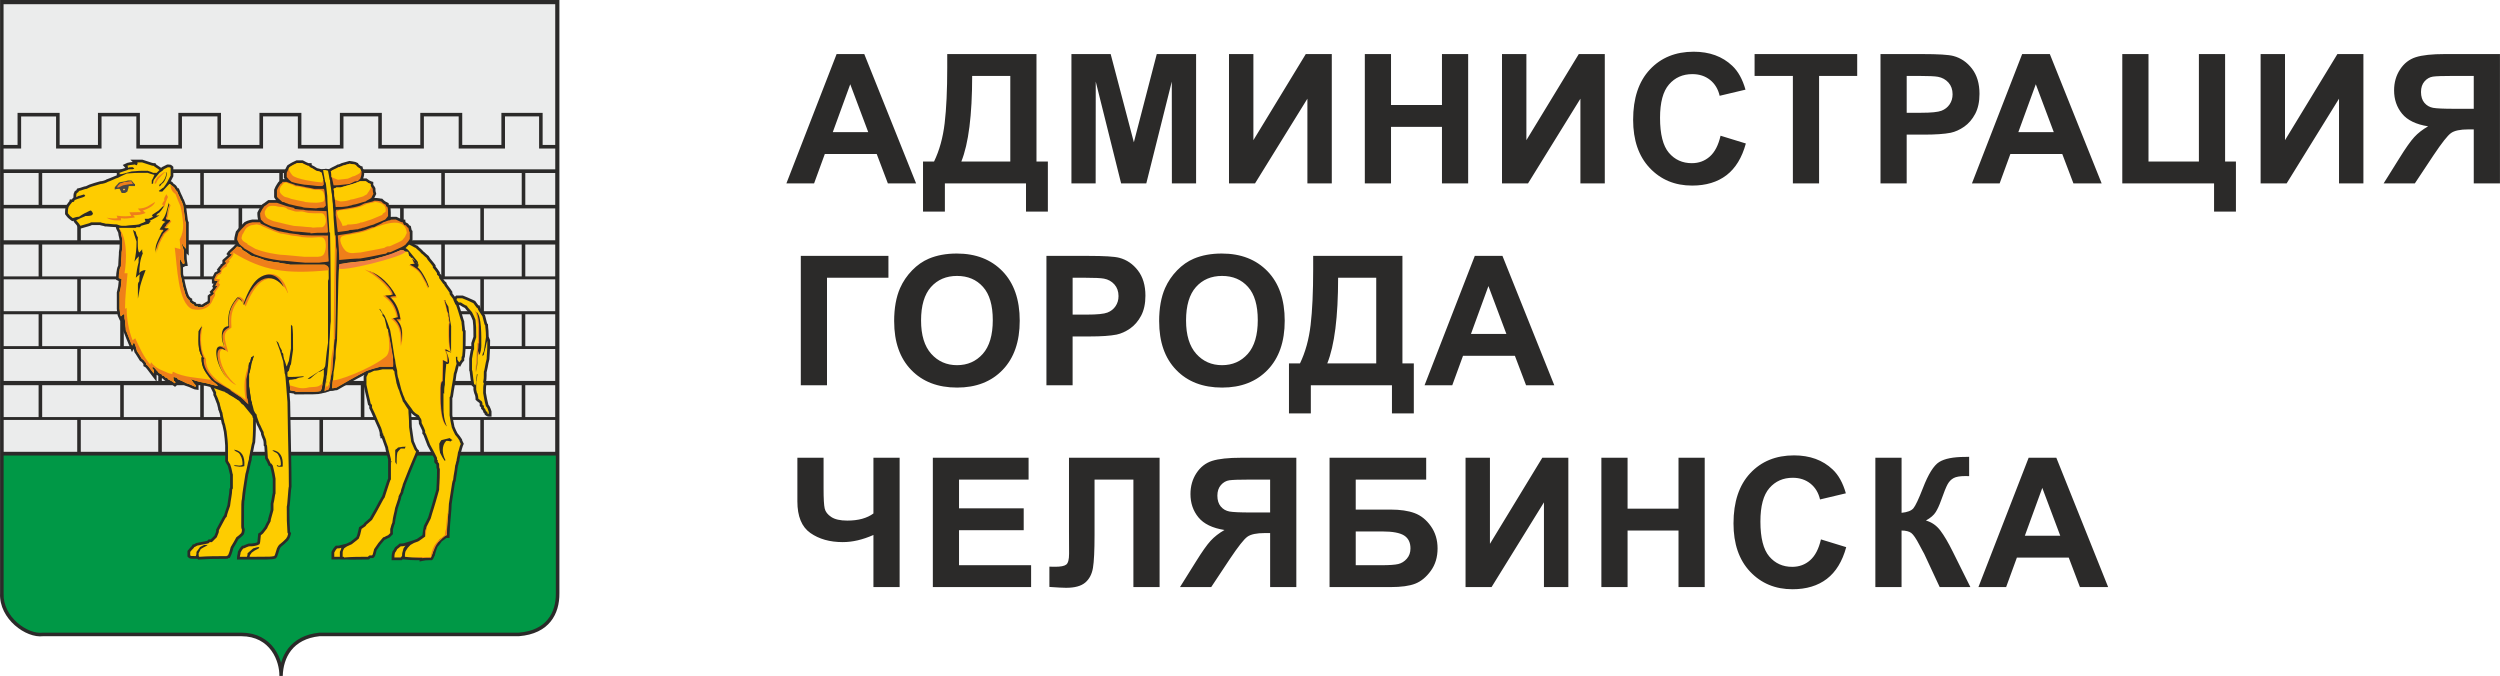
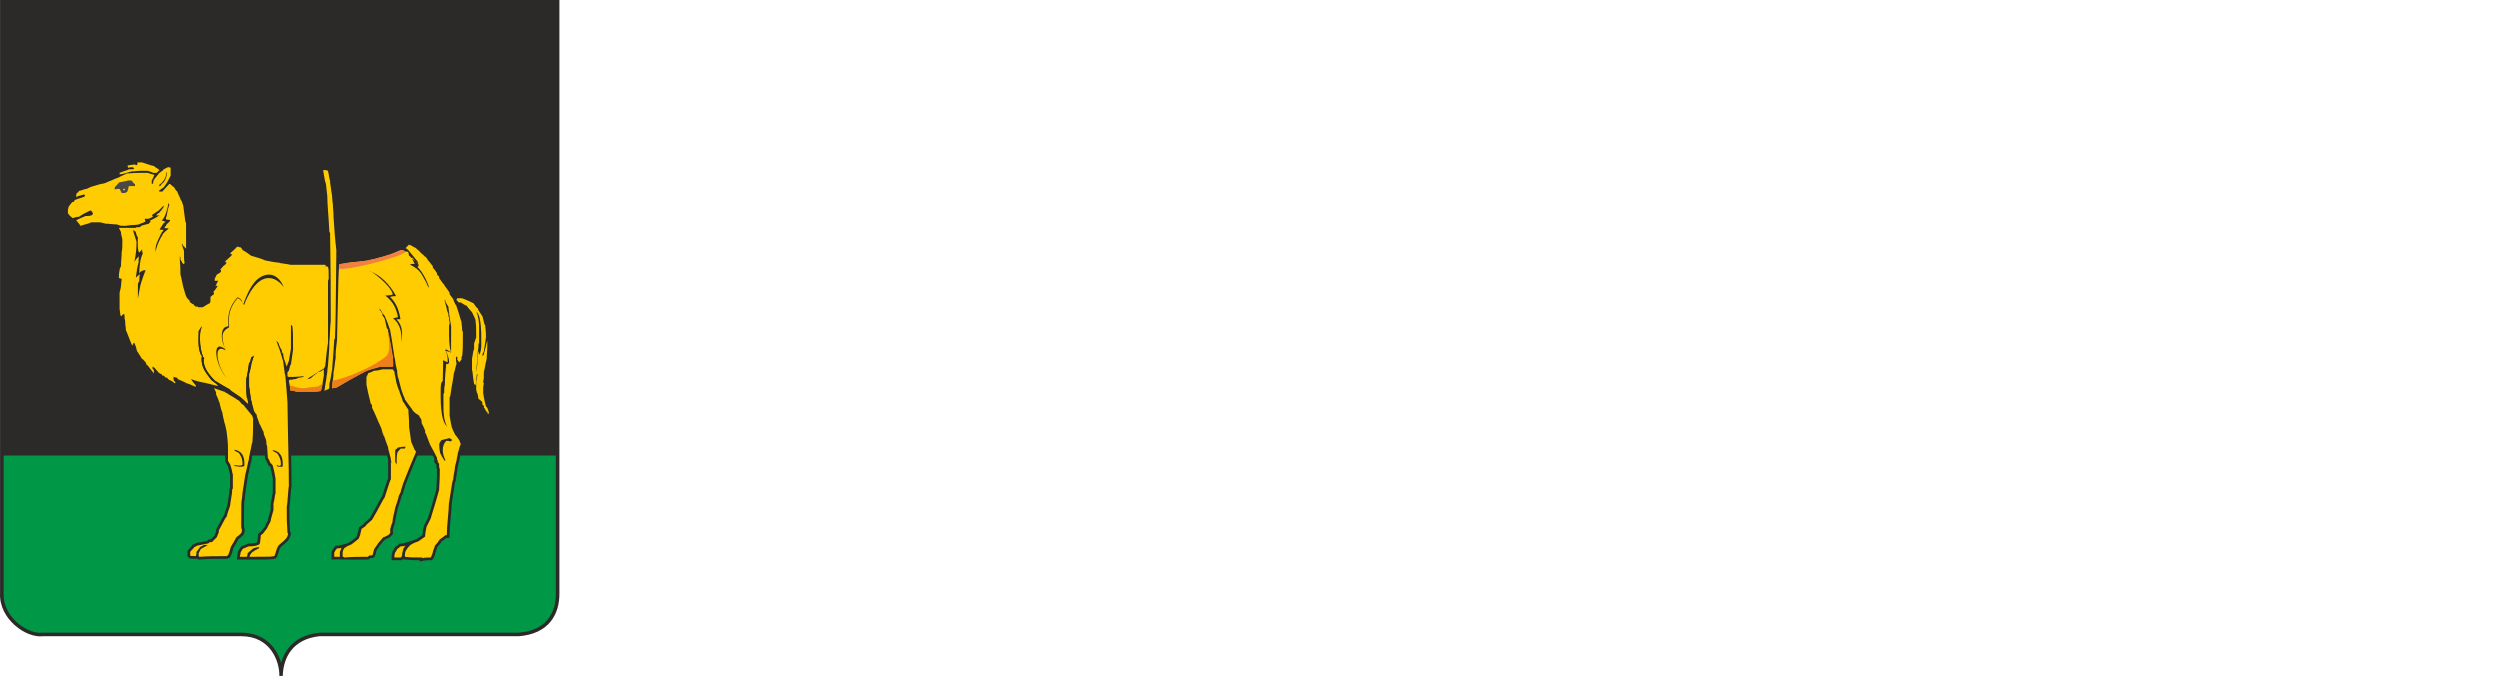
<svg xmlns="http://www.w3.org/2000/svg" xml:space="preserve" width="67.533mm" height="18.259mm" version="1.1" style="shape-rendering:geometricPrecision; text-rendering:geometricPrecision; image-rendering:optimizeQuality; fill-rule:evenodd; clip-rule:evenodd" viewBox="0 0 2300.58 622.02">
  <defs>
    <style type="text/css"> .fil2 {fill:#EBECEC} .fil0 {fill:#2B2A29} .fil5 {fill:#4A4745} .fil3 {fill:#FECC00} .fil6 {fill:#F0B857} .fil7 {fill:#F08143} .fil4 {fill:#EF7F1A} .fil1 {fill:#009846} .fil8 {fill:#2B2A29;fill-rule:nonzero} </style>
  </defs>
  <g id="Слой_x0020_1">
    <g id="_1452069509536">
      <g>
        <g>
          <path class="fil0" d="M257.07 622.02c0.27,-13.05 -7.99,-36.55 -35.06,-36.55l-182.47 0c-15.54,1.99 -40.53,-15.77 -39.51,-39.44 0,-181.99 0,-364.01 0,-546.03 171.15,0 342.95,0 514.74,0 0,181.97 0,363.95 0,545.89 0.22,19.13 -9.4,37.38 -37.28,39.58l-183.41 0c-24.82,2.6 -33.42,19.77 -33.89,36.55 -0.64,0 -1.83,0 -3.12,0z" />
          <polygon class="fil1" points="501.99,572.31 499.56,574.45 496.8,576.39 493.68,578.1 490.19,579.56 486.29,580.75 481.98,581.63 477.29,582.19 293.83,582.19 288.99,582.9 284.6,583.95 280.56,585.32 276.85,587.01 273.49,588.99 270.47,591.23 267.78,593.71 265.41,596.4 263.38,599.26 261.64,602.28 260.21,605.4 259.05,608.61 258.69,609.95 257.6,606.62 256.22,603.33 254.51,600.08 252.47,596.93 250.06,593.94 247.26,591.15 244.09,588.63 240.48,586.44 236.48,584.65 232.07,583.31 227.24,582.48 222.1,582.19 39.46,582.19 36.6,582.33 33.85,582.07 30.92,581.44 27.86,580.42 24.77,579.04 21.68,577.32 18.66,575.27 15.77,572.92 13.07,570.3 10.59,567.43 8.41,564.33 6.55,561.02 5.08,557.54 4.02,553.89 3.42,550.1 3.32,545.99 3.32,419.17 511.48,419.17 511.48,545.86 511.41,549.29 511.11,552.58 510.58,555.8 509.8,558.91 508.77,561.9 507.49,564.75 505.94,567.44 504.1,569.96 " />
-           <path class="fil2" d="M277.34 133.38l0 -29.53 -38.6 0 0 29.53 -35.39 0 0 -29.53 -39.24 0 0 29.53 -35.39 0 0 -29.53 -38.6 0 0 29.53 -35.26 0 0.01 -29.5 -38.74 0 0 29.5c-3.87,0 -8.37,0 -12.87,0 0,-42.97 0,-85.93 0,-129.54 169.22,0 338.44,0 507.66,0l0 129.53 -11.58 0 0 -29.53 -37.96 0 0 29.53 -36.03 0 0 -29.53 -38.6 0 0 29.54 -35.39 0 0 -29.54 -38.6 0 0 29.53 -35.39 0zm-273.97 282.41c0,-9.78 0,-19.55 0,-29.33 21.76,0 45.91,0 67.67,0 0,9.78 0,19.55 0,29.33 -21.76,0 -45.91,0 -67.67,0zm70.96 0c0,-9.78 0,-19.55 0,-29.33 21.76,0 49.53,0 71.29,0 0,9.78 0,19.55 0,29.33 -21.76,0 -49.53,0 -71.29,0zm74.58 0c0,-9.78 0,-19.55 0,-29.33 21.76,0 48.83,0 70.58,0 0,9.78 0,19.55 0,29.33 -21.76,0 -48.83,0 -70.58,0zm73.88 0c0,-9.78 0,-19.55 0,-29.33 21.76,0 49.41,0 71.17,0 0,9.78 0,19.55 0,29.33 -21.76,0 -49.42,0 -71.17,0zm74.46 0c0,-9.78 0,-19.55 0,-29.33 21.76,0 43.13,0 64.89,0 0,9.78 0,19.55 0,29.33 -21.76,0 -43.13,0 -64.89,0zm68.18 0c0,-9.78 0,-19.55 0,-29.33 21.76,0 18.5,0 40.26,0 0,9.78 0,19.55 0,29.33 -21.76,0 -18.49,0 -40.26,0zm43.55 0c0,-9.78 0,-19.55 0,-29.33 21.76,0 11.25,0 33.01,0 0,9.78 0,19.55 0,29.33 -21.76,0 -11.25,0 -33.01,0zm36.3 0c0,-9.78 0,-19.55 0,-29.33 21.76,0 43.87,0 65.62,0 0,9.78 0,19.55 0,29.33 -21.76,0 -43.86,0 -65.62,0zm-441.91 -31.99c0,-9.78 0,-19.55 0,-29.33 21.76,0 10.38,0 32.14,0 0,9.78 0,19.55 0,29.33 -21.76,0 -10.38,0 -32.14,0zm35.43 0c0,-9.78 0,-19.55 0,-29.33 21.76,0 50.06,0 71.81,0 0,9.78 0,19.55 0,29.33 -21.76,0 -50.05,0 -71.81,0zm75.1 0c0,-9.78 0,-19.55 0,-29.33 21.76,0 48.57,0 70.34,0 0,9.78 0,19.55 0,29.33 -21.76,0 -48.57,0 -70.34,0zm73.63 0c0,-9.78 0,-19.55 0,-29.33 21.76,0 47.7,0 69.46,0 0,9.78 0,19.55 0,29.33 -21.76,0 -47.7,0 -69.46,0zm72.75 0c0,-9.78 0,-19.55 0,-29.33 21.76,0 49.96,0 71.73,0 0,9.78 0,19.55 0,29.33 -21.76,0 -49.96,0 -71.73,0zm75.02 0c0,-9.78 0,-19.55 0,-29.33 21.76,0 48.98,0 70.74,0 0,9.78 0,19.55 0,29.33 -21.76,0 -48.98,0 -70.74,0zm74.03 0c0,-9.78 0,-19.55 0,-29.33 21.76,0 48.99,0 70.75,0 0,9.78 0,19.55 0,29.33 -21.76,0 -48.99,0 -70.75,0zm74.04 0c0,-9.78 0,-19.55 0,-29.33 21.76,0 5.78,0 27.54,0 0,9.78 0,19.55 0,29.33 -21.76,0 -5.78,0 -27.54,0zm-479.98 -33.28c0,-9.78 0,-19.56 0,-29.33 21.76,0 45.91,0 67.67,0 0,9.77 0,19.55 0,29.33 -21.76,0 -45.91,0 -67.67,0zm70.96 0c0,-9.78 0,-19.56 0,-29.33 21.76,0 49.53,0 71.29,0 0,9.77 0,19.55 0,29.33 -21.76,0 -49.53,0 -71.29,0zm74.58 0c0,-9.78 0,-19.56 0,-29.33 21.76,0 48.83,0 70.58,0 0,9.77 0,19.55 0,29.33 -21.76,0 -48.83,0 -70.58,0zm73.88 0c0,-9.78 0,-19.56 0,-29.33 21.76,0 29.82,0 51.58,0 0,9.77 0,19.55 0,29.33 -21.76,0 -29.82,0 -51.58,0zm54.87 0c0,-9.78 0,-19.56 0,-29.33 21.76,0 18.49,0 40.25,0 0,9.77 0,19.55 0,29.33 -21.76,0 -18.49,0 -40.25,0zm43.54 0c0,-9.78 0,-19.56 0,-29.33 21.76,0 25.21,0 46.97,0 0,9.77 0,19.55 0,29.33 -21.76,0 -25.21,0 -46.97,0zm50.26 0c0,-9.78 0,-19.56 0,-29.33 21.76,0 48.76,0 70.52,0 0,9.77 0,19.55 0,29.33 -21.76,0 -48.76,0 -70.52,0zm73.81 0c0,-9.78 0,-19.56 0,-29.33 21.76,0 43.87,0 65.62,0 0,9.77 0,19.55 0,29.33 -21.76,0 -43.86,0 -65.62,0zm-441.91 -31.99c0,-9.78 0,-19.56 0,-29.34 21.76,0 10.38,0 32.14,0 0,9.78 0,19.56 0,29.34 -21.76,0 -10.38,0 -32.14,0zm35.43 0c0,-9.78 0,-19.56 0,-29.34 21.76,0 50.06,0 71.81,0 0,9.78 0,19.56 0,29.34 -21.76,0 -50.05,0 -71.81,0zm75.1 0c0,-9.78 0,-19.56 0,-29.34 21.76,0 48.57,0 70.34,0 0,9.78 0,19.56 0,29.34 -21.76,0 -48.57,0 -70.34,0zm73.63 0c0,-9.78 0,-19.56 0,-29.34 21.76,0 47.7,0 69.46,0 0,9.78 0,19.56 0,29.34 -21.76,0 -47.7,0 -69.46,0zm72.75 0c0,-9.78 0,-19.56 0,-29.34 21.76,0 37.09,0 58.85,0 0,9.78 0,19.56 0,29.34 -21.76,0 -37.08,0 -58.85,0zm62.14 0c0,-9.78 0,-19.56 0,-29.34 21.76,0 61.85,0 83.62,0 0,9.78 0,19.56 0,29.34 -21.76,0 -61.86,0 -83.62,0zm86.91 0c0,-9.78 0,-19.56 0,-29.34 21.76,0 48.99,0 70.75,0 0,9.78 0,19.56 0,29.34 -21.76,0 -48.99,0 -70.75,0zm74.04 0c0,-9.78 0,-19.56 0,-29.34 21.76,0 5.78,0 27.54,0 0,9.78 0,19.56 0,29.34 -21.76,0 -5.78,0 -27.54,0zm-479.98 -32.17c0,-9.78 0,-19.55 0,-29.33 21.76,0 45.91,0 67.67,0 0,9.77 0,19.55 0,29.33 -21.76,0 -45.91,0 -67.67,0zm70.96 0c0,-9.78 0,-19.55 0,-29.33 21.76,0 41.13,0 62.89,0 0,9.77 0,19.55 0,29.33 -21.76,0 -41.13,0 -62.89,0zm66.18 0c0,-9.78 0,-19.55 0,-29.33 21.76,0 57.23,0 78.99,0 0,9.77 0,19.55 0,29.33 -21.76,0 -57.22,0 -78.99,0zm82.28 0c0,-9.78 0,-19.55 0,-29.33 21.76,0 29.82,0 51.58,0 0,9.77 0,19.55 0,29.33 -21.76,0 -29.82,0 -51.58,0zm54.87 0c0,-9.78 0,-19.55 0,-29.33 21.76,0 18.49,0 40.25,0 0,9.77 0,19.55 0,29.33 -21.76,0 -18.49,0 -40.25,0zm43.54 0c0,-9.78 0,-19.55 0,-29.33 21.76,0 25.21,0 46.97,0 0,9.77 0,19.55 0,29.33 -21.76,0 -25.21,0 -46.97,0zm50.26 0c0,-9.78 0,-19.55 0,-29.33 21.76,0 48.76,0 70.52,0 0,9.77 0,19.55 0,29.33 -21.76,0 -48.76,0 -70.52,0zm73.81 0c0,-9.78 0,-19.55 0,-29.33 21.76,0 43.87,0 65.62,0 0,9.77 0,19.55 0,29.33 -21.76,0 -43.86,0 -65.62,0zm-441.91 -31.99c0,-9.78 0,-19.56 0,-29.33 21.76,0 10.38,0 32.14,0 0,9.78 0,19.55 0,29.33 -21.76,0 -10.38,0 -32.14,0zm35.43 0c0,-9.78 0,-19.56 0,-29.33 21.76,0 52.85,0 74.61,0 0,9.78 0,19.55 0,29.33 -21.76,0 -52.85,0 -74.61,0zm77.9 0c0,-9.78 0,-19.56 0,-29.33 21.76,0 45.77,0 67.54,0 0,9.78 0,19.55 0,29.33 -21.76,0 -45.77,0 -67.54,0zm70.83 0c0,-9.78 0,-19.56 0,-29.33 21.76,0 47.7,0 69.46,0 0,9.78 0,19.55 0,29.33 -21.76,0 -47.7,0 -69.46,0zm72.75 0c0,-9.78 0,-19.56 0,-29.33 21.76,0 37.09,0 58.85,0 0,9.78 0,19.55 0,29.33 -21.76,0 -37.08,0 -58.85,0zm62.14 0c0,-9.78 0,-19.56 0,-29.33 21.76,0 61.85,0 83.62,0 0,9.78 0,19.55 0,29.33 -21.76,0 -61.86,0 -83.62,0zm86.91 0c0,-9.78 0,-19.56 0,-29.33 21.76,0 48.99,0 70.75,0 0,9.78 0,19.55 0,29.33 -21.76,0 -48.99,0 -70.75,0zm74.04 0c0,-9.78 0,-19.56 0,-29.33 21.76,0 5.78,0 27.54,0 0,9.78 0,19.55 0,29.33 -21.76,0 -5.78,0 -27.54,0zm-479.98 -33.29c0,-9.77 0,-19.55 0,-29.33 21.76,0 45.91,0 67.67,0 0,9.77 0,19.55 0,29.33 -21.76,0 -45.91,0 -67.67,0zm70.96 0c0,-9.77 0,-19.55 0,-29.33 21.76,0 41.13,0 62.89,0 0,9.77 0,19.55 0,29.33 -21.76,0 -41.13,0 -62.89,0zm66.18 0c0,-9.77 0,-19.55 0,-29.33 21.76,0 57.23,0 78.99,0 0,9.77 0,19.55 0,29.33 -21.76,0 -57.22,0 -78.99,0zm82.28 0c0,-9.77 0,-19.55 0,-29.33 21.76,0 29.82,0 51.58,0 0,9.77 0,19.55 0,29.33 -21.76,0 -29.82,0 -51.58,0zm54.87 0c0,-9.77 0,-19.55 0,-29.33 21.76,0 18.49,0 40.25,0 0,9.77 0,19.55 0,29.33 -21.76,0 -18.49,0 -40.25,0zm43.54 0c0,-9.77 0,-19.55 0,-29.33 21.76,0 25.21,0 46.97,0 0,9.77 0,19.55 0,29.33 -21.76,0 -25.21,0 -46.97,0zm50.26 0c0,-9.77 0,-19.55 0,-29.33 21.76,0 48.76,0 70.52,0 0,9.77 0,19.55 0,29.33 -21.76,0 -48.76,0 -70.52,0zm73.81 0c0,-9.77 0,-19.55 0,-29.33 21.76,0 43.87,0 65.62,0 0,9.77 0,19.55 0,29.33 -21.76,0 -43.86,0 -65.62,0zm-441.91 -32.55c0,-9.78 0,-19.55 0,-29.33 21.76,0 10.38,0 32.14,0 0,9.78 0,19.55 0,29.33 -21.76,0 -10.38,0 -32.14,0zm35.43 0c0,-9.78 0,-19.55 0,-29.33 21.76,0 52.85,0 74.61,0 0,9.78 0,19.55 0,29.33 -21.76,0 -52.85,0 -74.61,0zm77.9 0c0,-9.78 0,-19.55 0,-29.33 21.76,0 45.77,0 67.54,0 0,9.78 0,19.55 0,29.33 -21.76,0 -45.77,0 -67.54,0zm70.83 0c0,-9.78 0,-19.55 0,-29.33 21.76,0 47.7,0 69.46,0 0,9.78 0,19.55 0,29.33 -21.76,0 -47.7,0 -69.46,0zm72.75 0c0,-9.78 0,-19.55 0,-29.33 21.76,0 37.09,0 58.85,0 0,9.78 0,19.55 0,29.33 -21.76,0 -37.08,0 -58.85,0zm62.14 0c0,-9.78 0,-19.55 0,-29.33 21.76,0 61.85,0 83.62,0 0,9.78 0,19.55 0,29.33 -21.76,0 -61.86,0 -83.62,0zm86.91 0c0,-9.78 0,-19.55 0,-29.33 21.76,0 48.99,0 70.75,0 0,9.78 0,19.55 0,29.33 -21.76,0 -48.99,0 -70.75,0zm74.04 0c0,-9.78 0,-19.55 0,-29.33 21.76,0 5.78,0 27.54,0 0,9.78 0,19.55 0,29.33 -21.76,0 -5.78,0 -27.54,0zm27.56 -51.86l0 19.13 -507.68 0 0 -19.13 16.16 0 0 -29.5 32.16 0 -0 29.5 41.84 -0 0 -29.53 32.03 0 0 29.53 41.97 0 0 -29.53 32.66 0 0 29.53 41.98 0 0 -29.53 32.02 0 0 29.53 41.97 0 0 -29.53 32.02 0 0 29.54 41.98 0 0 -29.54 32.02 0 0 29.53 42.62 0 0 -29.53 31.38 0 0 29.53 14.88 0z" />
          <path class="fil0" d="M359.66 199.61c0.6,-0.12 1.26,-0.11 1.89,-0.12l3.26 -0.01c1.45,0.73 2.92,1.46 4.41,2.17 0.33,0.14 0.73,0.36 1.12,0.4l2.55 0.01 0.26 2.14 0.34 0.57c0.57,0.08 1.18,0.47 1.68,0.8l0.73 0.63 0.5 0.98 1.62 0.81c0.25,1.22 0.45,2.5 0.79,3.72l0.79 0.81 0 8.16c-0.51,0.82 -1.02,1.61 -1.56,2.39l1.64 0.73c1.17,0.63 2.32,1.34 3.49,1.91l1.54 0.59 0.45 0.89 2.06 1.77c0.89,0.81 1.71,1.61 2.46,2.51 0.9,0.53 1.67,1.38 2.38,2.09 0.79,0.75 1.6,1.4 2.43,2.05 0.44,0.83 0.87,1.6 1.41,2.33 1.04,1.27 2.08,2.52 3.1,3.77l1.84 2.4 0 1.15c1.44,1.69 2.65,3.54 3.86,5.36l0 1 1.93 1.92 0 1.5c1.04,1.4 2.03,2.81 3.01,4.21l0.8 0.12c0.35,0.91 0.63,1.81 1.14,2.6 0.98,1.35 1.99,2.68 2.94,4.02l1.75 2.57 0 1.38c0.38,0.57 0.84,1.14 1.28,1.71 0.37,0.47 0.72,0.96 1.08,1.46 0.34,-0.4 0.73,-0.77 1.1,-1.16l6.08 0c3.21,1.28 6.38,2.59 9.48,4.05l2 0.97c0.96,1.33 1.89,2.73 2.9,3.98l1.11 0.04c0.35,1.04 0.67,2.12 1.12,3.09 0.72,1.31 1.57,2.54 2.38,3.76l1.52 2.27c0.6,2.38 1.18,4.76 1.84,7.1l0.17 0.48 0.72 0.76 0.12 2.61 0.35 3.25c0.12,1.86 0.18,3.72 0.2,5.57l1.29 3.23 -0.1 7.32 -0.22 4.55c-0.14,1.86 -0.29,3.74 -0.33,5.63l-0.9 3.76c-0.49,2.6 -0.89,5.24 -1.57,7.83l-0.1 0.19c0,2.18 0.02,4.36 -0.17,6.55 -0.1,0.73 -0.21,1.45 -0.36,2.19l0.73 0.82c-0.25,1.24 -0.51,2.5 -0.69,3.78 -0.18,1.89 -0.14,3.81 -0.14,5.73 0.63,3.73 1.31,7.42 2.31,11.09l0.91 1.1c0.87,1.54 1.37,3.22 1.93,4.92l0 4.86 -2.98 -0.03c-0.84,-0.15 -1.44,-0.44 -2.16,-0.93l-1.22 -1.07 0 -0.8 -0.95 -0.82c-0.21,-0.63 -0.4,-1.27 -0.65,-1.88 -0.12,-0.23 -0.3,-0.39 -0.47,-0.58l-1.14 -1.15 0 -1.35 -1.29 -1.12c0,-0.81 0.02,-1.61 -0.02,-2.4 -0.02,-0.16 -0.08,-0.32 -0.2,-0.42 -0.78,-0.56 -1.57,-1.13 -2.31,-1.76l-1.3 -1.22c-0.02,-0.97 -0.02,-1.9 -0.18,-2.82 -0.13,-0.58 -0.3,-1.15 -0.4,-1.72l-0.35 -0.59c-0.53,-1.31 -0.75,-2.7 -1.03,-4.07l0 -2.42 -1.76 -1.76 -0.9 -5.77c-0.26,-2.19 -0.47,-4.37 -0.77,-6.55l-0.09 -0.44 -0.34 -0.69 0 -11.05c0.41,-2.42 0.8,-4.83 1.26,-7.23 0.18,-0.75 0.37,-1.42 0.66,-2.11l0 -4.98c0.64,-1.91 1.3,-3.84 1.93,-5.75 0,-3.37 0.03,-6.75 -0.15,-10.11 -0.13,-1.65 -0.28,-3.31 -0.45,-4.96 -0.75,-2.11 -1.83,-4.18 -2.85,-6.19 -1.07,-1.22 -2.15,-2.46 -3.22,-3.71 -0.4,-0.48 -0.84,-0.98 -1.17,-1.55 -1.58,-0.71 -3.1,-1.62 -4.55,-2.61l-0.86 0c0.78,2.26 1.54,4.54 2.25,6.84 0.64,2.16 1.26,4.35 1.96,6.52l0.58 1.57 0.1 1.96c0.21,1.58 0.43,3.17 0.53,4.79l0.02 1.03 0.65 0.74c0,5.93 0.08,11.89 -0.16,17.84 -0.15,2.22 -0.36,4.44 -0.59,6.66l-0.53 0.56c-0.03,0.84 -0.02,1.7 -0.02,2.56 -0.75,0.77 -1.46,1.43 -2.02,2.35l-1.84 3.4 -1.13 -1.14c-0.37,1.05 -0.61,2.16 -0.86,3.26 -0.35,1.53 -0.73,3.03 -1.28,4.51 -0.2,1.87 -0.47,3.74 -0.78,5.62 -0.62,3.39 -1.21,6.81 -1.75,10.23l-0.67 4.55c-0.1,0.59 -0.29,1.16 -0.61,1.69l0 15.62c0.45,2.96 0.92,5.94 1.6,8.88 0.12,0.54 0.27,1.12 0.31,1.7 0.76,2.08 1.81,4.1 2.81,6.1 1.59,1.7 2.9,3.75 4.21,5.71 0.04,0.35 0.05,0.62 0.16,0.96 0.42,1.02 0.96,2.05 1.46,3.07l-0.88 2.03c-0.62,1.77 -1.06,3.58 -1.57,5.4l-0.47 1.2c-0.17,1.28 -0.39,2.57 -0.65,3.86 -0.19,0.83 -0.41,1.68 -0.52,2.53l-0.04 0.99 -0.44 1.18c-0.27,1.12 -0.42,2.33 -0.88,3.41 -0.18,1.72 -0.42,3.45 -0.7,5.18 -0.35,1.92 -0.68,3.85 -0.95,5.8l-0.32 2.88 -0.46 0.55c-0.39,1.51 -0.61,3.05 -0.86,4.59 -0.83,5.26 -1.63,10.55 -2.44,15.83 -0.04,3.15 -0.34,6.32 -0.61,9.48 -0.51,5.86 -1.09,11.7 -1.29,17.6l-0.06 4.09 -2.79 0c-1.35,1.14 -2.81,2.16 -4.32,3.14 -1.16,1.77 -2.44,3.58 -3.94,5.12 -0.32,1.07 -0.78,2.12 -1.19,3.19 -0.57,1.68 -1,3.35 -1.43,5.09l-0.42 0.54c-0.28,0.69 -0.5,1.36 -0.87,2.05l-1.13 1.38c-1.93,0 -3.85,-0 -5.78,0.15 -1.91,0.22 -3.78,0.69 -5.68,1.1l0 -1.24c-2.92,0 -5.86,-0.01 -8.8,-0.16 -2.24,-0.18 -4.48,-0.43 -6.73,-0.68l-0.86 0.84 -9.36 0c0.01,-1.84 -0.05,-3.65 0.21,-5.5 0.18,-0.94 0.44,-1.84 0.72,-2.79l0.67 -0.77c0.56,-0.84 1.02,-1.81 1.46,-2.73 0.75,-0.65 1.51,-1.22 2.34,-1.81 0.67,-0.52 1.28,-1.11 1.92,-1.72 1.25,0 2.39,0.03 3.63,-0.21l8.54 -2.63c1.25,-0.56 2.52,-0.98 3.81,-1.42 1.72,-1.14 3.42,-2.31 5.07,-3.5 0.22,-2.89 0.8,-5.69 1.35,-8.5 1.31,-2.6 2.63,-5.2 3.91,-7.78 1.1,-3.85 2.3,-7.66 3.47,-11.47 1.41,-4.76 2.77,-9.52 4.09,-14.28 0.04,-2.02 0.19,-4.03 0.32,-6.03 0.21,-4.1 0.29,-8.19 0.31,-12.27 -0.25,-0.58 -0.41,-1.11 -0.53,-1.72 -0.1,-0.97 -0.11,-1.94 -0.11,-2.91 -0.41,-0.44 -0.86,-0.89 -1.29,-1.31l0 -0.45 -0.64 0 0 -3.85c-1.98,-3.96 -4.02,-7.86 -6.2,-11.71 -1.15,-3.07 -2.28,-6.13 -3.5,-9.16l-0.44 -0.96 -0.8 -0.84 0 -2.5 -0.39 -1.01c-0.87,-2 -1.84,-3.93 -2.82,-5.88 0,-1.03 0.07,-2.08 -0.26,-3.05l-0.05 -0.06c-0.65,-0.87 -1.17,-1.79 -1.66,-2.75 -1.11,-0.66 -2.19,-1.34 -3.22,-2.15 -0.64,-0.58 -1.25,-1.18 -1.86,-1.78 0.11,1.59 0.24,3.19 0.33,4.78 0.13,2.69 0.19,5.36 0.2,8.07 0.62,4.32 1.26,8.65 1.87,12.98 0.77,1.84 1.54,3.68 2.34,5.52 0.33,0.71 0.62,1.39 1.13,1.99l1.45 1.48c-0.43,1.28 -0.87,2.56 -1.37,3.84 -0.58,1.39 -1.18,2.79 -1.79,4.21 -3.3,7.71 -6.41,15.55 -9.49,23.38l-0.68 2.48 -1.13 3.56 -0.11 1.08c-0.61,1.26 -1.25,2.52 -1.89,3.8 -0.04,1.07 -0.41,2.15 -0.74,3.19 -0.86,2.53 -1.7,5.08 -2.51,7.65 -0.33,2.02 -0.79,4 -1.29,6.01 -0.38,1.66 -0.7,3.3 -0.98,5l-0.31 2.56 -0.82 1.95c-0.36,1.15 -0.62,2.34 -0.98,3.51l-0.07 0.15 0 4.35c-0.98,1.01 -2,2.03 -3.04,3.04 -0.91,0.39 -1.8,0.77 -2.7,1.26 -0.61,0.34 -1.22,0.72 -1.93,0.89 -1.24,1.42 -2.5,2.88 -3.7,4.38 -1.25,1.68 -2.42,3.44 -3.6,5.19 -0.42,1.68 -0.8,3.37 -1.41,5.01l-0.34 0.64 -0.41 0.53 -1.08 1.08 -2.54 0c-0.44,0.4 -0.9,0.85 -1.34,1.28 -4.79,0 -9.56,0.02 -14.36,0.16 -3.69,0.15 -5.09,-0.38 -8.8,-0.12l-2.28 -0.04 -1.29 -0.01 0 -0.06 -7.72 0.07 0 -6.98c0.57,-1.11 1.12,-2.19 1.83,-3.23 0.66,-0.92 1.4,-1.7 2.17,-2.53 1.17,0 2.46,0.11 3.58,-0.26l5.92 -1.5c1.27,-0.66 2.59,-1.21 3.89,-1.77 1.97,-1.37 3.71,-3.04 5.58,-4.49 0.26,-0.65 0.51,-1.29 0.73,-1.93 0.69,-2.32 1.17,-4.67 1.68,-7.01 1.36,-0.9 2.8,-1.77 4.06,-2.78 0.33,-0.31 0.45,-0.68 0.64,-1.06l4.76 -4.11 0.44 -0.42c1.95,-3.31 3.83,-6.65 5.65,-10 1.7,-3.18 3.37,-6.39 5.2,-9.47l0.46 -0.63c1.48,-4.6 2.95,-9.22 4.48,-13.78 0.31,-0.86 0.6,-1.79 1.06,-2.55l0 -17.49 -1.92 -7.48c-0.28,-1.05 -0.58,-2.1 -0.63,-3.18 -1.14,-2.94 -2.18,-5.93 -3.17,-8.91l-1.36 0 0 -1.92 -0.52 0 -0.19 -3.16c-0.25,-1.22 -0.65,-2.4 -1.04,-3.57 -1.23,-2.66 -2.43,-5.34 -3.58,-8.02 -1.1,-2.62 -2.23,-5.22 -3.42,-7.8l-1.53 -3.12 0 -2.08c-0.35,-0.38 -0.74,-0.76 -1.11,-1.12 -0.27,-1.5 -0.57,-2.94 -0.93,-4.4 -1.18,-4.61 -2.16,-9.25 -3.12,-13.89l0 -7.91 0.66 -1.29c-8.52,4.35 -16.78,9.2 -25.06,14.01 -0.63,0.02 -1.23,0.03 -1.87,0.16 -0.65,0.17 -1.28,0.35 -1.98,0.47l-2.63 0.13 -1.59 0.63c-0.46,0.07 -1.98,0.54 -2.35,0.78l-3.39 0.69 -0.05 0.09 -3.52 0.64c-3.13,0.27 -6.28,0.26 -9.44,0.28l-12.25 0.01 -0.75 -0.72c-1.33,-0.27 -2.69,-0.44 -4.05,-0.63l0.63 8.34c0.25,17.19 0.58,34.36 0.97,51.57 0.19,8.78 0.31,17.56 0.31,26.36 -0.38,2.11 -0.55,4.22 -0.73,6.38 -0.29,3.77 -0.55,7.55 -0.99,11.33l-0.21 0.94c0,4.95 -0.02,9.91 0.16,14.88 0.13,2.7 0.3,5.42 0.46,8.14l0.91 1.03c-0.34,1.4 -0.64,2.8 -1.17,4.16 -0.44,0.92 -0.98,1.74 -1.56,2.61 -2.11,2.12 -4.25,4.16 -6.66,6.01 -0.54,0.64 -0.92,1.53 -1.32,2.3 -0.63,2.11 -1.22,4.28 -2.04,6.35l-0.35 0.66 -0.41 0.54 -0.88 0.89 -2.97 0.55c-3.33,0.36 -6.73,0.28 -10.11,0.29l-22.39 0 0.2 -3.27c0.16,-0.9 0.47,-1.76 0.59,-2.64l0.03 -1.12c0.57,-1.1 1.12,-2.18 1.81,-3.19 0.65,-0.91 1.38,-1.67 2.12,-2.47l1.3 -0.11c1.51,-0.75 3.01,-1.32 4.57,-1.88 1.07,0 2.15,-0 3.22,-0.07 1.13,-0.11 2.17,-0.3 3.25,-0.55 0.59,-0.05 1.15,-0.39 1.66,-0.63l0.11 -0.55c0.33,-2.47 0.51,-4.92 0.73,-7.38 0.8,-0.53 1.63,-1.03 2.34,-1.64 1.35,-1.4 2.48,-3.05 3.62,-4.57 0.78,-2.06 1.97,-3.92 2.96,-5.85 0.05,-1.03 0.36,-2.04 0.64,-3 0.68,-2.3 1.31,-4.61 1.91,-6.91l0 -5.74 0.8 -3.65c0.34,-1.96 0.57,-3.92 1.02,-5.83l0.11 -0.3 0 -12.82c-0.42,-2.57 -0.86,-5.11 -1.45,-7.61l-0.96 -3.76 -0.29 -0.43 -0.9 -0.02c-0.68,-1.46 -1.34,-2.93 -2.01,-4.38 -0.43,-0.85 -0.92,-1.65 -1.43,-2.45 -0.19,-3.57 -0.36,-7.14 -0.66,-10.69l-0.09 -0.68 -0.57 -0.62 -0.01 -1.98c-0.04,-1.15 -0.16,-2.18 -0.49,-3.27 -0.72,-1.67 -1.48,-3.32 -1.93,-5.08 -0.07,-0.5 -0.14,-1.01 -0.14,-1.51 -0.91,-1.59 -1.63,-3.23 -2.36,-4.9 -0.4,-0.84 -0.8,-1.6 -1.28,-2.4l-0.96 -2.74c-0.01,2.42 -0.02,4.83 -0.06,7.26 -0.11,3.84 -0.3,7.69 -0.59,11.54l-0.79 2.84c-0.34,1.73 -0.59,3.5 -1.01,5.22l-0.18 0.47 -0.45 2.59c-0.27,1.24 -0.61,2.48 -0.74,3.75l-0.03 1.15c-0.73,2.22 -1.16,4.52 -1.66,6.82 -0.42,2 -0.86,4.01 -1.35,6.02l-0.26 0.78c-0.65,4.43 -1.34,8.85 -2.06,13.27 -0.33,2.2 -0.62,4.41 -0.86,6.64l-0.26 2.98 -0.37 1.76c-0.29,3.25 -0.22,6.56 -0.25,9.85l-0.01 12.99c0,0.64 0.05,1.19 0.27,1.83l0.37 0.86 -0.01 1.23c-0.06,1.03 -0.26,1.96 -0.59,2.95l-0.45 1.01 -1.33 1.32c-1.04,1 -2.15,1.97 -3.33,2.79 -1.44,2.8 -3.1,5.53 -4.75,8.23 -0.48,1.93 -1.03,3.84 -1.72,5.72l-1.55 3.38 -1.24 0.11 -0.78 0.67c-5.53,0 -11.01,0.02 -16.54,0.16 -3.49,0.13 -6.98,0.32 -10.5,0.56l-0.7 -0.72c-1.93,0 -3.92,0.06 -5.88,-0.1l-0.78 -0.14 -0.79 -0.32 -0.62 -0.45 -1.13 -1.08 0 -5.16c0.85,-1.07 1.69,-2.11 2.61,-3.08 0.49,-0.49 1,-0.97 1.41,-1.49l0.82 -1.42 1.18 -0.12c0.69,-0.41 1.39,-0.82 2.07,-1.19 3.36,-0.65 6.7,-1.33 10.04,-2 0.5,-0.38 0.92,-0.9 1.34,-1.33l1.96 0c1.15,-1.14 2.29,-2.27 3.41,-3.4 0.5,-1.15 1.01,-2.29 1.39,-3.44 0.19,-0.73 0.14,-1.43 0.14,-2.16 2,-3.78 3.98,-7.57 6.06,-11.31l0.64 -1.04 0.69 -0.89c0.21,-0.91 0.49,-1.82 0.76,-2.7 0.69,-2.16 1.46,-4.3 2.19,-6.44 0.48,-3.8 1.18,-7.57 1.69,-11.35l0.19 -3c0.07,-0.65 0.26,-1.44 0.64,-1.96l0 -11.52c-0.26,-0.73 -0.39,-1.49 -0.54,-2.21 -0.35,-1.79 -0.76,-3.52 -1.27,-5.25l-0.46 -1.32c-0.92,-1.22 -1.56,-2.56 -2.23,-3.9l-0.02 -14.42c-0.19,-4.25 -0.69,-8.46 -1.22,-12.67 -0.44,-1.83 -0.83,-3.66 -1.19,-5.47 -0.08,-0.39 -0.16,-0.79 -0.27,-1.15l-0.37 -0.52c-0.23,-1.27 -0.48,-2.53 -0.78,-3.76 -0.51,-1.97 -0.9,-3.9 -1.18,-5.89l-0.33 -0.76c-0.19,-0.62 -0.34,-1.24 -0.52,-1.84l-0.49 -0.69c-0.03,-0.55 -0.04,-1.01 -0.18,-1.55 -0.4,-1.35 -0.75,-2.69 -1.01,-4.09l-0.38 -0.84c-0.59,-1.7 -1.18,-3.35 -1.9,-5.03l-1.08 -2.25 0 -1.91c-0.92,-1.83 -1.84,-3.66 -2.76,-5.5 -0.82,-0.21 -1.64,-0.44 -2.45,-0.65 -2.51,-0.6 -5.04,-1.12 -7.59,-1.59l-0.8 -0.19 0 5.14 -3.69 -0.55c-1.74,-0.62 -3.41,-1.47 -5.12,-2.2l-3.04 -1.04c-2.25,-1.11 -4.49,-2.23 -6.81,-3.21l0 1.27c-0.97,0.97 -1.96,1.93 -2.96,2.9 -1.39,-1.04 -2.77,-2.14 -4.25,-3.06 -1.6,-0.91 -3.28,-1.71 -4.93,-2.54l0 -0.31 -0.44 0 -1.93 -1.93 -2.77 0 0 -1.78 -0.45 -0.25c-0.68,-0.41 -1.35,-0.79 -2.06,-1.16l-0.15 -0.25 0 6.58c-2.97,-3.96 -5.93,-7.95 -8.96,-11.86 -0.44,-0.53 -0.86,-1.1 -1.38,-1.56l-1.81 -0.96 0 -1.92c-0.54,-0.67 -1.08,-1.35 -1.66,-1.98 -0.41,-0.37 -0.93,-0.57 -1.42,-0.82 -1.41,-2.18 -2.68,-4.44 -4.13,-6.59l-0.96 -1.32c-0.27,-1.09 -0.54,-2.16 -0.83,-3.23l-1.52 2.99 -4.97 -11.89c-0.83,-2.17 -1.64,-4.35 -2.57,-6.48l-0.59 -0.99c-0.03,-1.11 -0.06,-2.16 -0.2,-3.25 -0.2,-1.41 -0.35,-2.79 -0.44,-4.19l-0.02 -1.29 -0.47 -2.13 -1.62 1.57 -2.21 -4.88c-0.45,-2.07 -0.62,-4.21 -0.86,-6.29l0 -15.2c0.47,-1.86 0.92,-3.63 1.24,-5.52 0.22,-1.64 0.37,-3.28 0.52,-4.94l-2.41 -1.1 0.01 -3.2c0.06,-1.97 0.24,-3.85 0.65,-5.8l0.03 -0.42c0.12,-0.7 0.29,-1.35 0.51,-2.04 0.22,-0.55 0.47,-1.09 0.74,-1.64 0.04,-3.5 0.46,-6.98 0.61,-10.48l0.02 -1.97c0.18,-1.09 0.36,-2.21 0.5,-3.32 0.19,-2.58 0.14,-5.17 0.14,-7.76l-0.4 -2.02c-0.38,-1.53 -0.81,-3.03 -0.86,-4.63 -0.61,-1.21 -1.22,-2.42 -1.83,-3.63l-0.33 -1.54c-2.75,-0.03 -5.46,-0.44 -8.22,-0.61l-1.76 -0.03 -1.25 -0.44c-0.88,-0.18 -1.79,-0.34 -2.69,-0.56l-0.78 -0.28 -7.42 0c-0.5,0.34 -1.18,0.55 -1.75,0.75 -3.27,1.03 -6.59,1.93 -9.9,2.87 -0.87,-1.36 -1.7,-2.74 -2.73,-4.02 -0.61,-0.71 -1.26,-1.41 -1.84,-2.18l-0.45 -0.75 -0.25 -0.61 -1.17 0.37c-1.29,-0.97 -2.61,-1.9 -3.81,-3.02 -1,-1.06 -1.86,-2.24 -2.75,-3.43 0,-1.64 -0.04,-3.28 0.19,-4.93 0.17,-0.89 0.4,-1.79 0.62,-2.69 0.72,-1.12 1.43,-2.19 2.27,-3.24l0.88 -1.02 0.4 -1.74 1.94 0c0.3,-0.57 0.73,-1.04 1.14,-1.51l0.3 -0.12 -0.02 -1.2c0.01,-0.89 0.05,-1.69 0.25,-2.58 0.28,-0.79 0.65,-1.52 1.02,-2.29l1.3 -0.64 0.79 -1.59 3.17 -0.79 1.75 -0.61c1.05,-0.35 2.12,-0.74 3.21,-0.82 1.04,-0.51 2.08,-1 3.13,-1.45 3.25,-1.22 6.65,-2.11 9.98,-3.06l1.67 -0.18c1.21,-0.28 2.42,-0.6 3.52,-1.15l0.49 -0.35 2.99 -1.12 6.6 -2.7 0 -3.96c1.97,-0.79 3.9,-1.57 5.88,-2.22l1.84 -0.58 0 -0.23 -2.24 -2.52 4.09 -1.91c1.63,-0.51 3.36,-0.65 5.08,-0.85l-2.14 -2.14 11.03 0c2.95,0.98 5.91,1.99 8.9,2.91 0.42,0.12 0.86,0.25 1.32,0.3l1.8 0.02 0.7 1.21c1.29,0.9 2.66,1.73 3.94,2.65l0.68 0.59 0.37 -0.67c1.7,-0.81 3.41,-1.68 5.08,-2.52 1.04,0 2.02,-0.01 3.02,0.16l0.67 0.24 1 0.71 1.03 1 0 8.71c-0.78,1.54 -1.55,3.12 -2.35,4.64l0.89 0.27 0.96 0.8 0.27 0.63c0.74,0.52 1.45,1.05 2.13,1.62l0.78 0.73c0.47,0.77 0.93,1.57 1.41,2.31l0.92 0.02 1.89 4.63c0.57,1.21 1.19,2.42 1.73,3.62l0.31 1.03c0.3,0.46 0.58,0.92 0.84,1.38l1.76 4.72c0.58,4.57 1.14,9.15 1.79,13.7l0.26 1.28 0.58 0.66 0 30.94 -1.93 -1.99c0,1.89 0,3.77 0.15,5.63 0.22,1.96 0.58,3.9 0.89,5.83l-2.5 0.23 -0.29 0.25 -1.6 0.84 0.13 6.26c0.48,1.5 0.76,3.05 1.08,4.55 0.53,2.62 1.05,5.24 1.72,7.81 0.38,0.93 0.57,1.82 0.82,2.78 0.47,1.71 0.99,3.36 1.75,4.99 0.47,0.49 0.85,1.11 1.33,1.58l1.64 0.93 0.02 1.59c0.57,0.39 1.07,0.88 1.69,1.19l1.44 0.53 0.73 1.42 3.86 0 0 0.64 1.21 0c1.73,-1.1 3.41,-2.23 5.21,-3.14 0.07,-0.46 0.07,-0.93 0.09,-1.38l0.01 -3.72 1.61 -1.36c0.39,-0.27 0.78,-0.56 1.15,-0.81l-1.09 -1.23c1,-1.04 2,-2.05 2.88,-3.15l0.38 -0.52 -0.8 -1.2c0.45,-0.93 0.9,-1.86 1.32,-2.81l-1.58 0 0 -5.05c0.86,-1.69 1.73,-3.41 2.56,-5.13 0.95,-0.46 1.87,-0.9 2.75,-1.46l-0.88 -0.99c0.9,-1.23 1.75,-2.47 2.8,-3.58l0.61 -0.62 0.18 -0.82c0.55,-0.29 1.2,-0.54 1.63,-0.99l0 -2.98c1.65,-1.45 3.31,-2.91 4.94,-4.4l-1.27 -1.12 1.77 -2.51c1.34,-1.39 2.85,-2.61 4.26,-3.92l0.91 -0.93 1.75 -2.03 0.2 0.01c-0.55,-1.09 -1.11,-2.19 -1.66,-3.28l0.16 -2.35c0.34,-1.93 0.88,-3.83 1.36,-5.75 0.92,-1.17 1.86,-2.32 2.85,-3.44l5.06 -5.2c0.88,-0.43 1.76,-0.87 2.66,-1.26 1.43,-0.54 2.89,-0.81 4.37,-1.11l5.43 0 -0.02 -0.29c-0.35,-1.3 -0.49,-2.55 -0.58,-3.93l-0.04 -2.17c0.87,-1.71 1.7,-3.46 2.73,-5.08 0.63,-0.91 1.3,-1.81 1.97,-2.7 0.6,-0.33 1.13,-0.64 1.67,-1.03 1.22,-0.95 2.47,-1.87 3.74,-2.76l7.07 0c-0.45,-0.49 -0.82,-0.98 -1.19,-1.58l-0.54 -1.06 0 -6.84c0.37,-0.99 0.77,-1.93 1.26,-2.88 0.83,-1.51 1.8,-2.94 2.75,-4.39l1.13 -0.56 0.95 -1.92 3.75 0c-0.28,-0.37 -0.56,-0.75 -0.84,-1.12l0 -5.27c0.83,-1.71 1.53,-3.45 2.48,-5.11l0.83 -1.34 1.2 -0.69c2.21,-1.56 4.65,-2.65 7.12,-3.79l5.74 0c1.06,0.6 2.1,1.19 3.21,1.7 0.67,0.27 1.37,0.52 2.02,0.86l2.91 0 0.11 1.82c1.75,0.77 3.34,1.76 4.93,2.82 1,0.2 1.98,0.42 2.96,0.73 0.34,0.15 0.67,0.32 0.99,0.49l4.16 -0.65 2.84 0.47 0.69 -0.56c1.33,-0.82 2.7,-1.49 4.12,-2.14l1.79 -0.89 1.27 -0.77 0.94 -0.1c0.46,-0.22 0.88,-0.38 1.38,-0.48 0.49,-0.36 1.1,-0.56 1.66,-0.77 2.31,-0.7 4.61,-1.31 6.92,-1.95 1.83,0.26 3.72,0.47 5.49,0.92 0.86,0.3 1.62,0.69 2.42,1.07l0.43 0.92c0.67,0.65 1.38,1.26 2.16,1.72l1.64 0.51 0.19 1.55c0.25,0.43 0.52,0.85 0.76,1.27l0.55 1.05c0,1.18 0,2.35 -0.08,3.51l-0.3 1.7 -0.57 1.86 3.12 0c0.86,0.65 1.73,1.3 2.59,1.9 1.12,0.68 2.4,0.97 3.6,1.36l0 2.73c0.83,0.91 1.37,1.9 1.93,2.95 0,0.94 0,1.87 0.13,2.78 0.17,0.88 0.45,1.71 0.69,2.55 -0.6,1.23 -1.21,2.47 -1.83,3.68 1.58,0.03 3.09,0.12 4.63,0.36 0.47,0.09 0.93,0.2 1.37,0.27l1.29 0.06c0.86,0.85 1.69,1.81 2.68,2.46 1.08,0.61 2.18,1.13 3.26,1.66l0 1.23 0.95 0.81c0.32,0.97 0.61,1.88 0.8,2.86 0.28,2.57 0.18,5.17 0.18,7.73zm-56.78 43.73c0,-0.09 -0,-0.17 -0,-0.25l-0.37 0.08 0.37 0.17z" />
          <path class="fil3" d="M449.79 380.91c0,0 -0.64,0 -1.29,-0.64 0,0 0,-0.64 0,-1.28 0,0 -0.64,0 -1.29,-0.64 -0.65,-1.92 -0.65,-1.92 -1.93,-3.21 0,-0.64 0,-1.28 0,-1.92 0,0 -0.65,0 -1.29,-0.64 0,-1.92 0,-1.92 -0.64,-3.21 -0.64,-0.64 -1.93,-1.28 -3.22,-2.57 0,-2.57 -0.64,-3.21 -0.64,-4.49 -0.64,-0.64 -0.64,-0.64 -1.28,-3.85 0,-1.92 0,-4.49 0,-7.06 0.64,-0.64 0.64,-4.49 1.28,-7.05 0,0 0,0 -0.64,0 -0.64,3.21 -0.64,8.97 -1.29,10.26 0,0 -0.64,-0.64 -1.29,-1.28 -1.28,-7.05 -1.28,-12.18 -1.93,-12.82 0,-3.21 0,-6.41 0,-10.26 1.28,-7.7 1.28,-7.7 1.93,-8.98 0,-1.29 0,-3.21 0,-5.13 0.64,-1.92 1.29,-3.85 1.93,-5.77 0,-9.62 0,-9.62 -0.64,-16.03 -0.64,-1.92 -1.93,-4.49 -3.22,-7.05 -4.51,-5.13 -4.51,-5.13 -4.51,-5.77 -1.93,-0.64 -3.86,-1.92 -5.79,-3.21 -0.64,0 -1.28,0 -1.93,0 -1.29,-1.28 -1.29,-1.92 -1.93,-1.92 0,-1.28 0,-1.28 0.64,-1.92 1.29,0 2.58,0 4.5,0 3.22,1.28 6.44,2.57 10.29,4.49 3.22,4.49 3.22,4.49 3.86,4.49 0.64,1.92 0.64,1.92 4.5,7.7 1.93,7.7 1.93,7.7 2.57,8.34 0,2.57 0.65,3.85 0.65,10.9 -0.65,3.85 -1.28,8.34 -1.93,12.83 -1.29,2.56 -1.29,2.56 -1.29,4.49 0,0 0.64,-0.64 1.29,-1.28 0,-1.92 1.28,-4.49 1.28,-5.77 0.65,-0.64 0.65,-4.49 1.93,-7.05 0,10.9 -0.64,13.46 -0.64,16.67 -1.29,4.49 -1.93,10.9 -2.57,11.54 0,6.41 0,6.41 -0.65,9.62 0,0 0,0.64 0.65,1.28 -0.65,3.21 -0.65,3.21 -0.65,8.98 0.65,3.85 1.29,7.7 2.58,12.18 1.29,1.28 1.29,1.28 2.58,5.13 0,0.64 0,1.28 0,1.92zm-151.21 -21.16c1.29,-10.26 1.93,-10.9 1.93,-13.47 0.64,-1.28 0.64,-6.41 1.28,-9.62 0.65,-10.9 1.29,-13.46 1.29,-21.8 0.64,-4.49 0.64,-16.03 1.29,-19.24 0,-61.56 -0.64,-69.26 -0.64,-81.44 0,0 0,0 -0.64,-0.64 -0.64,-13.47 -1.93,-26.29 -1.93,-33.35 -1.29,-12.19 -1.29,-12.19 -1.93,-12.82 -0.64,-3.21 -1.28,-7.06 -1.93,-10.9 2.57,0 2.57,0 4.5,0.64 1.29,5.77 1.29,8.33 1.93,8.98 0,3.85 0.64,4.49 1.29,10.9 0.64,1.28 0.64,7.7 1.28,10.9 0,3.85 0.64,6.41 0.64,12.19 0.64,9.62 1.29,19.88 2.58,30.14 -0.64,63.48 -0.64,63.48 -1.28,81.44 0,0 0,0 -0.65,0.64 -1.29,21.81 -1.93,24.37 -1.93,28.22 -0.64,1.28 -0.64,5.13 -2.57,12.82 0,0.64 0,1.93 0,3.21 0,0.64 -0.64,1.28 -1.29,1.92 -1.28,0 -1.28,0 -3.22,1.28zm-188.52 -199.43c0,0 0,-0.64 0,-1.28 4.5,-1.92 6.44,-1.92 8.37,-3.21 3.86,0 3.86,0 5.15,-0.64 0,0 -0.64,-0.64 -1.29,-1.28 -3.22,0 -3.22,0 -4.5,0.64 0,-0.64 0,-1.28 -0.64,-1.92 1.29,-0.64 1.29,-0.64 7.08,-1.28 0.64,0.64 0.64,0.64 1.93,0.64 0,-0.64 0,-1.28 0.64,-1.92 0,0 0,0 -0.64,-0.64 1.29,0 2.57,0 4.51,0 9.65,3.21 9.65,3.21 10.94,3.21 0,0.64 3.86,2.57 5.15,3.85 -0.64,0.64 -1.28,1.28 -2.58,2.57 -0.64,0 -1.93,0 -3.21,0 -1.29,-0.64 -3.22,-1.28 -5.15,-1.92 -7.72,0 -7.72,0 -14.8,0.64 -9.01,2.57 -9.01,2.57 -10.94,2.57zm73.35 352.05c-0.65,-0.64 -0.65,-0.64 -0.65,-3.21 0.65,-1.28 1.29,-2.56 1.93,-3.85 3.86,-2.56 5.15,-2.56 6.43,-3.85 -0.64,0 -1.93,0 -3.22,0 -1.29,0.64 -2.57,1.28 -3.86,1.92 -0.64,1.28 -1.93,2.57 -3.22,4.49 0,1.28 0,2.57 -0.64,3.85 -4.5,0 -4.5,0 -5.15,-0.64 0,-0.64 0,-1.92 0,-3.21 1.93,-2.57 3.22,-3.21 3.86,-4.49 0.64,0 1.28,-0.64 2.57,-1.28 3.22,-0.64 6.43,-1.28 9.65,-1.92 0.64,0 1.29,-0.64 1.93,-1.28 0.64,0 1.28,0 1.93,0 1.29,-1.28 2.58,-2.57 4.5,-4.49 1.93,-4.49 1.93,-4.49 1.93,-6.41 6.44,-12.18 6.44,-12.18 7.08,-12.18 0.64,-3.21 1.93,-6.41 3.22,-10.26 0.64,-5.77 1.93,-10.9 1.93,-14.75 0,0 0,-0.64 0.64,-1.29 0,-3.85 0,-8.33 0,-12.82 -0.64,-1.28 -0.64,-4.49 -2.57,-9.62 -0.64,-0.64 -1.29,-1.92 -1.93,-3.21 0,-3.85 0,-7.7 0,-12.18 0,-4.49 -0.64,-9.62 -1.28,-14.75 -1.29,-5.13 -1.29,-7.06 -1.93,-7.7 -0.64,-3.85 -1.29,-4.49 -1.93,-9.62 -0.65,-0.64 -0.65,-2.56 -1.29,-3.21 0,-1.28 -0.64,-1.92 -1.29,-5.77 -0.64,-0.64 -0.64,-2.57 -3.22,-7.7 0,-0.64 0,-1.28 0,-1.92 -0.64,-1.28 -1.28,-2.56 -1.93,-3.85 7.72,2.57 8.36,3.21 9.65,3.21 0,0.64 3.86,1.92 3.86,2.57 7.08,3.85 7.08,4.49 9.65,5.77 0.64,1.28 1.28,1.28 1.93,2.57 1.29,0.64 1.29,1.28 1.93,1.28 2.57,3.21 5.14,6.41 8.36,10.26 0,1.28 0,1.28 0.64,1.92 0,7.06 0,14.11 -0.64,21.81 -1.28,3.85 -1.28,7.05 -1.93,8.34 -0.64,4.49 -1.29,5.13 -1.29,7.7 -0.64,1.28 -2.57,12.18 -3.22,13.47 -1.93,13.46 -2.57,14.75 -3.22,23.09 -0.64,2.57 -0.64,2.57 -0.64,25.01 0,0.64 0,1.92 0.64,3.21 0,0.64 0,1.92 -0.64,3.21 -1.29,1.28 -2.57,2.57 -4.5,3.85 -1.29,2.57 -3.22,5.77 -5.15,8.98 -0.64,2.57 -1.29,5.13 -2.58,7.7 0,0 -0.64,0 -1.28,0.64 -8.37,0 -16.73,0 -25.09,0.64zm205.25 1.28c0,0 0,0 0,-0.64 -10.29,0 -10.29,0 -16.09,-0.64 0,-1.28 0,-3.21 0.64,-5.13 1.93,-3.21 1.93,-3.21 4.5,-5.77 3.22,-1.92 3.22,-1.92 7.08,-3.21 1.93,-1.28 3.86,-2.56 6.43,-4.49 0,-2.57 0.64,-5.77 1.29,-8.97 1.29,-2.57 2.57,-5.13 3.86,-7.7 1.93,-7.05 2.58,-7.7 7.72,-26.29 0,-3.85 0.64,-6.41 0.64,-19.24 -0.64,-1.28 -0.64,-1.28 -0.64,-4.49 0,-0.64 -0.64,-1.28 -1.29,-1.92 0,-0.64 0,-1.28 0,-1.92 0,0 0,0 -0.64,0 0,-0.64 0,-1.28 0,-1.92 -1.93,-3.85 -3.86,-7.7 -6.43,-12.19 -3.86,-10.26 -3.86,-10.26 -4.51,-10.9 0,-0.64 0,-1.28 0,-1.92 -0.64,-1.92 -1.93,-4.49 -3.22,-7.06 0,-1.28 0,-2.57 -0.64,-3.85 -0.64,-0.64 -1.29,-1.92 -1.93,-3.21 -3.22,-1.92 -3.22,-1.92 -5.15,-3.85 -1.93,-3.21 -3.86,-5.13 -7.72,-10.9 0,-1.28 -1.28,-2.57 -2.58,-7.06 -0.64,-0.64 -3.22,-12.82 -3.86,-13.47 0,-1.28 -0.64,-1.92 -0.64,-5.77 -0.64,-3.21 -1.28,-3.85 -1.93,-10.26 -0.64,-0.64 -2.57,-17.31 -4.5,-26.93 -1.93,-5.13 -1.93,-6.41 -5.15,-13.47 -1.28,-1.28 -1.93,-3.2 -2.57,-3.2 0,-0.64 -0.64,-1.28 -1.29,-2.57 0,0 -0.64,0 -1.28,-0.64 0.64,1.28 1.28,1.28 2.57,3.85 0,0 0,0 0.64,0 0,0.64 0,1.28 0,2.56 0.64,0.64 1.29,1.28 1.93,2.57 0.64,2.57 1.29,5.13 1.93,8.33 0,0.64 0.64,1.28 1.28,1.93 0,3.21 0.64,4.49 1.29,8.98 0.64,1.28 1.29,8.98 3.22,16.67 0,2.57 0,5.13 0,8.34 -3.86,0 -7.72,0 -12.22,0 -0.64,0.64 -3.22,0.64 -12.23,3.85 -4.5,2.57 -5.79,2.57 -27.67,15.39 -1.93,0 -2.58,0.64 -3.86,0.64 0.64,-8.98 1.29,-9.62 1.29,-14.75 0.64,-1.28 1.29,-10.26 1.93,-12.82 0,-6.41 0,-6.41 1.28,-16.68 1.29,-60.28 1.29,-60.28 1.93,-67.97 0,-0.64 0,-1.28 0.64,-1.92 2.57,0 7.08,-1.28 9.01,-1.28 1.29,-0.64 8.36,-0.64 10.29,-1.28 2.58,0 3.86,-0.64 6.44,-0.64 0.64,-0.64 9.01,-1.92 9.65,-2.57 3.86,-0.64 4.5,-1.28 12.23,-3.21 2.57,-1.28 5.14,-2.57 8.36,-3.85 0.65,0 1.29,0 1.93,0 0.64,0 1.29,0.64 1.93,1.28 2.58,0 2.58,0 3.22,0.64 0,1.28 0.64,1.92 0.64,3.21 1.28,0.64 1.28,0.64 1.93,1.92 0,0 0.64,0 1.29,0 1.93,2.57 1.93,2.57 2.57,4.49 0,0 0.65,0 1.28,0 0.65,1.28 0.65,1.28 1.29,1.28 0,-0.64 0,-1.28 -0.64,-2.56 -2.58,-3.21 -5.15,-6.41 -8.36,-10.26 -0.64,-0.64 -1.29,-1.28 -2.58,-1.93 0.64,-0.64 1.93,-1.92 3.22,-3.21 3.22,1.28 4.5,2.57 6.44,3.21 0,0.64 3.22,2.57 5.14,5.13 1.29,0.64 1.93,1.92 4.5,3.85 1.29,2.57 1.93,2.57 5.79,7.7 0,0 0,0.64 0,1.28 1.28,1.28 2.57,3.21 3.86,5.13 0,0 0,0.64 0,1.28 0.64,0.64 1.29,1.28 1.93,1.92 0,0 0,0.64 0,1.28 3.86,5.13 3.86,5.77 4.51,5.77 0.64,1.92 1.29,1.92 5.14,7.7 0,0 0,0.64 0,1.28 0.64,1.28 1.93,2.56 3.22,4.49 0.64,2.57 1.93,3.85 1.93,5.13 0,0 0,0 0.65,0 3.22,8.98 3.86,12.83 5.14,16.03 0,2.57 0.64,3.85 0.64,7.7 0,0 0,0.64 0.64,1.28 0,16.03 0,16.03 -0.64,22.44 -0.64,0.64 -0.64,0.64 -0.64,3.2 -0.64,0.64 -1.28,1.29 -1.93,2.57 -0.64,-0.64 -1.29,-1.28 -1.93,-2.57 0,-0.64 0,-1.28 0,-2.56 0,0 -0.64,0 -1.28,0 0,1.92 0,3.85 0.64,6.41 -1.29,3.21 -1.29,5.77 -2.58,8.98 -0.64,6.41 -1.28,7.05 -3.22,20.52 0,0 0,0.64 -0.64,1.28 0,5.13 0,10.9 0,16.68 1.29,8.98 1.93,9.62 1.93,10.9 0.64,1.92 1.93,4.49 3.22,7.05 1.29,1.28 2.58,3.21 3.86,5.13 0,0.64 0.64,1.92 1.28,3.21 -1.28,2.57 -1.93,7.06 -2.57,7.7 -0.64,5.13 -1.29,5.77 -1.29,7.7 -0.64,1.28 -0.64,3.21 -1.29,4.49 -0.64,6.41 -1.29,7.05 -1.93,13.47 -0.64,0.64 -0.64,0.64 -3.86,21.8 0,5.77 -1.93,20.52 -1.93,28.86 0,0 -0.64,0 -1.28,0 -1.29,1.28 -3.22,2.57 -5.15,3.85 -1.29,1.92 -2.58,3.85 -4.5,5.77 0,1.28 -1.29,2.57 -2.57,8.34 -0.65,0.64 -0.65,1.92 -1.29,2.56 -2.57,0 -5.15,0 -7.72,0.64zm-72.06 -0.64c0,-0.64 0,-0.64 -1.29,-0.64 0,-1.28 0,-2.56 0,-3.85 0,-1.28 0.64,-2.57 1.29,-3.85 2.57,-1.92 2.57,-1.92 7.08,-3.85 1.93,-1.28 3.86,-3.21 6.44,-5.13 1.29,-3.21 1.29,-3.21 2.58,-8.98 3.86,-2.57 3.86,-2.57 4.5,-3.85 1.29,-1.28 3.22,-2.57 5.15,-4.49 5.79,-9.62 10.29,-19.24 11.58,-20.52 5.15,-16.03 5.15,-16.03 5.79,-16.67 0,-5.77 0,-12.19 0,-18.6 -1.93,-8.34 -2.58,-8.98 -2.58,-10.9 -1.28,-3.21 -2.58,-7.06 -3.86,-10.9 0,0 0,0 -0.64,0 0,-0.64 0,-1.28 0,-1.92 0,0 0,0 -0.64,0 0,-1.28 -0.64,-3.21 -1.29,-5.13 -4.5,-9.62 -4.5,-10.9 -8.36,-18.6 0,-0.64 0,-1.28 0,-1.92 0,-0.64 -0.64,-1.28 -1.29,-1.92 -0.64,-3.85 -1.29,-4.49 -3.86,-17.31 0,-1.92 0,-4.49 0,-7.06 0.64,-1.28 1.29,-2.56 1.93,-3.85 1.29,0 1.29,0 5.15,-1.92 2.57,0 5.15,-0.64 7.72,-1.28 3.22,0 6.44,0 9.65,0 0,0.64 0.64,1.28 1.29,1.92 0,2.57 0.64,3.21 1.93,10.9 0.64,1.28 0.64,3.21 2.57,7.05 0,1.28 3.22,8.34 3.22,9.62 1.29,1.28 1.93,3.21 5.15,7.7 0,4.49 0.64,6.41 0.64,16.03 0.64,4.49 1.28,8.98 1.93,13.47 3.22,7.7 3.22,7.7 4.51,8.98 -1.29,3.85 -3.22,7.06 -12.23,30.14 0,1.28 -1.93,5.13 -1.93,7.06 -0.64,1.28 -1.28,2.57 -1.93,3.85 0,1.92 -0.64,2.57 -3.22,10.9 -0.64,4.49 -1.93,7.06 -2.57,13.47 -1.29,2.56 -1.29,4.49 -1.93,5.77 0,1.28 0,2.57 0,3.85 -0.64,0.64 -1.29,1.28 -1.93,1.92 -3.22,1.28 -3.22,1.92 -4.5,1.92 -4.5,5.13 -4.5,5.13 -8.36,10.9 -1.29,5.13 -1.29,5.13 -1.93,5.77 -0.64,0 -1.29,0 -1.93,0 -0.64,0 -1.29,0.64 -1.93,1.28 -7.08,0 -14.15,0 -21.88,0.64zm-80.43 -0.64c-1.93,0 -3.86,0 -6.43,0 0,-1.28 0,-1.28 1.93,-3.85 2.58,-1.92 2.58,-1.92 6.44,-3.85 0,0 0,-0.64 0.64,-1.28 -1.93,0 -3.86,0.64 -5.79,1.28 -1.29,1.28 -3.22,2.57 -5.15,4.49 0,0.64 0,1.92 -0.64,3.21 -1.93,0 -3.86,0 -6.44,0 0,-1.28 0.64,-1.92 0.64,-3.85 0.64,-1.28 1.29,-2.57 2.58,-3.85 1.28,0 1.28,-0.64 5.14,-1.92 1.93,0 3.86,0 6.44,-0.64 0.64,0 1.93,-0.64 3.22,-1.28 0.64,-1.28 0.64,-1.28 1.29,-8.34 1.93,-1.28 1.93,-1.28 5.79,-6.41 0.64,-1.92 1.93,-3.85 3.22,-6.41 0,-1.92 0.64,-2.57 2.57,-10.26 0,-1.92 0,-3.85 0,-5.77 1.29,-5.13 1.29,-8.34 1.93,-9.62 0,-4.49 0,-8.98 0,-13.46 -1.29,-8.34 -1.93,-8.98 -2.58,-12.19 -1.29,-1.92 -1.29,-1.92 -1.93,-1.92 -0.64,-1.28 -1.29,-3.21 -2.57,-5.13 -0.64,-11.54 -0.64,-11.54 -1.28,-12.19 0,-1.28 0,-3.21 -0.65,-5.13 -1.93,-4.49 -1.93,-4.49 -1.93,-6.41 -1.93,-3.21 -2.57,-5.77 -3.86,-7.7 -1.93,-5.77 -2.58,-6.41 -2.58,-8.33 -1.28,-1.28 -1.28,-1.28 -2.57,-3.85 -1.29,-5.77 -1.93,-6.41 -1.93,-7.7 -0.64,-0.64 -0.64,-0.64 -2.58,-14.75 0,-3.85 0,-7.7 0,-11.54 0.65,-0.64 0.65,-2.57 1.93,-7.7 0,-1.92 0.64,-2.57 2.57,-8.98 -0.64,0.64 -1.29,1.28 -2.57,1.92 0,1.28 -0.64,1.92 -0.64,3.21 0,0.64 -0.64,1.28 -1.29,1.92 -0.64,4.49 -1.28,9.62 -2.57,14.75 0,11.54 0,11.54 0.64,17.32 0.64,0.64 0.64,0.64 1.29,5.77 -2.58,-1.92 -2.58,-2.56 -7.08,-6.41 -9.65,-6.41 -9.65,-6.41 -9.65,-7.05 -4.5,-2.57 -9.01,-5.13 -14.15,-8.34 -7.74,-7.93 -10.49,-13.49 -10.3,-19.88 0,0 0,0 0.64,-0.64 -3.46,-2.5 -5.69,-22.38 -2.57,-28.22 0,-0.64 0,-1.28 0.64,-2.56 -0.64,1.92 -1.93,3.85 -3.22,5.77 0,7.73 -1.28,17 3.22,23.73 0,0 0,0 -0.64,0.64 0,9.36 3.41,13.08 9.01,20.52 5.15,3.85 5.15,3.85 6.44,5.77 -3.86,-0.64 -9.01,-2.57 -16.73,-3.85 -2.57,-0.64 -5.14,-1.28 -8.36,-2.57 1.28,1.92 2.58,3.85 4.5,5.77 0,0 0,0.64 0,1.28 -1.28,0 -3.86,-1.92 -8.36,-3.21 -2.58,-1.28 -5.15,-2.57 -8.36,-3.85 0,0 0,-0.64 -0.65,-1.28 -1.29,0 -1.93,-0.64 -3.22,-0.64 0,1.28 0,2.57 0.64,3.85 0.64,0 0.64,0 1.28,1.28 0,0 0,0 -0.64,0.64 -2.58,-1.93 -2.58,-1.93 -6.44,-3.85 0,0 0,-0.64 -0.64,-1.28 0,0 -0.64,0 -1.28,0 -0.65,-0.64 -1.29,-1.28 -1.93,-1.92 0,0 -0.64,0 -1.28,0 0,0 0,-0.64 -0.64,-1.28 -0.64,0 -1.29,-0.64 -2.57,-1.29 -0.64,-1.28 -1.93,-1.92 -3.22,-3.85 -0.64,-0.64 -1.29,-1.28 -2.57,-1.92 0,0.64 0,1.28 0,1.92 0,0 0.64,0.64 1.28,1.28 0,0.64 0,1.92 0,3.21 -5.79,-7.7 -5.79,-7.7 -7.08,-8.34 0,0 0,-0.64 0,-1.28 -2.58,-3.21 -2.58,-3.21 -3.86,-3.85 -1.29,-1.92 -2.58,-4.49 -4.51,-7.05 -0.64,-2.57 -1.29,-5.13 -2.57,-7.7 -0.64,0 -0.64,0 -1.93,2.57 -2.57,-5.77 -5.14,-13.47 -5.79,-14.11 0,-3.21 -0.64,-3.85 -0.64,-8.34 -0.65,-2.57 -0.65,-2.57 -0.65,-6.41 0,0 -0.64,0 -1.29,0 -0.64,0.64 -1.28,1.28 -1.93,1.92 -0.64,-1.28 -0.64,-1.28 -1.29,-7.06 0,-4.49 0,-9.62 0,-14.75 1.29,-5.13 1.29,-5.13 1.93,-12.83 -0.64,0 -1.29,0 -2.58,-0.64 0,-1.92 0,-4.49 0.64,-7.05 0,-1.28 0.64,-2.57 1.29,-3.85 0,-5.13 0.64,-7.7 0.64,-12.83 0.64,-3.85 0.64,-3.85 0.64,-11.54 -0.64,-3.85 -1.28,-4.48 -1.28,-7.05 -0.64,-1.28 -1.29,-2.57 -1.93,-3.85 5.15,0 10.29,0 15.44,0 0.64,-0.64 0.64,-0.64 3.86,-0.64 0,0 0.64,-0.64 1.29,-1.28 1.93,-0.64 4.5,-1.28 7.08,-1.92 0.65,-1.28 0.65,-1.28 1.93,-1.92 0,0 -0.64,0 -1.28,-0.64 0.64,-0.64 4.5,-1.92 9,-5.13 -1.93,0 -1.93,0 -2.58,0.64 0,0 0,-0.64 0,-1.28 0.65,-0.64 1.29,-1.28 2.58,-1.92 1.29,-1.28 2.58,-3.21 3.86,-5.13 0,0 0,-0.64 0,-1.28 -1.28,1.28 -2.57,2.57 -4.5,4.49 -1.93,1.28 -3.86,2.57 -5.79,3.85 0,0 0,0.64 -0.64,1.28 0,0 0.64,0 1.29,0.64 -1.29,0.64 -2.58,1.28 -4.51,1.92 -0.64,0 -1.93,0 -3.22,0 0,1.28 0.64,1.28 0.64,2.57 -1.93,0.64 -1.93,1.28 -3.22,1.28 -0.64,0.64 -1.93,0.64 -2.58,1.28 -2.57,0.64 -9,0.64 -12.22,1.28 -1.29,0 -2.58,0 -3.86,0 -1.29,0 -2.58,-0.64 -4.5,-1.28 -4.5,0 -6.43,-0.64 -10.29,-0.64 -1.29,-0.64 -3.86,-0.64 -4.5,-1.28 -2.57,0 -5.79,0 -9.01,0 -0.64,0.64 -0.64,0.64 -9.65,3.21 -1.93,-3.21 -3.22,-3.85 -3.86,-5.13 6.43,-3.21 7.72,-3.21 8.37,-3.85 1.93,0 3.86,0 5.79,-0.64 0,0 0.64,-0.64 1.29,-1.28 -0.64,-1.92 -0.64,-1.92 -1.93,-3.21 -1.28,0 -3.86,1.92 -5.79,2.57 -1.29,0.64 -3.22,1.92 -5.15,3.21 -1.93,0 -3.86,0.64 -5.79,1.28 -2.57,-1.93 -2.57,-1.93 -4.5,-4.49 0,-3.21 0,-3.21 0.64,-5.77 1.93,-3.21 3.21,-3.85 3.21,-4.49 0.64,0 1.29,0 1.93,-0.64 0,0 0,-0.64 0.64,-1.28 4.5,-1.92 6.43,-1.92 9.01,-3.21 0,0 0,-0.64 0.64,-1.28 0,0 -0.64,0 -1.29,-0.65 -2.58,0.65 -3.22,1.28 -4.51,1.28 -0.64,0 -1.28,0.64 -2.57,1.28 0,-2.57 0,-2.57 0.64,-3.85 1.29,-0.64 1.29,-0.64 1.93,-1.92 3.22,-0.64 5.15,-1.92 7.08,-1.92 3.86,-1.92 3.86,-1.92 12.87,-4.49 1.93,0 5.79,-1.28 6.43,-1.92 3.86,-1.28 7.08,-3.21 9.65,-3.85 3.22,-1.92 7.08,-3.21 7.73,-3.85 7.72,-0.64 7.72,-0.64 19.3,-0.64 1.93,0.64 3.86,1.28 6.44,1.92 -0.64,0.64 -0.64,1.92 -2.57,5.13 0,0.64 0,1.92 0,3.21 0,0 0.64,0 1.29,-0.64 0,-0.64 0,-1.92 0.64,-3.21 1.29,-1.92 3.22,-3.85 5.15,-6.41 2.58,-1.92 3.22,-1.92 3.86,-3.21 1.29,-0.64 2.58,-1.28 3.86,-1.92 1.93,0 1.93,0 2.58,0.64 0,1.92 0,4.49 0,7.05 -3.22,6.41 -3.22,6.41 -6.44,10.9 -1.28,0.64 -2.57,1.92 -4.5,3.21 0.64,0.64 0.64,0.64 3.22,0.64 1.93,-1.92 3.86,-4.49 6.44,-7.06 1.29,0 1.29,0 1.29,0.64 0.64,0.64 1.93,1.28 3.22,2.56 1.93,3.21 1.93,3.21 2.57,3.21 1.93,5.13 3.22,6.41 3.22,7.69 1.29,1.92 1.29,1.92 2.58,5.77 1.93,15.39 1.93,15.39 2.58,16.03 0,7.69 0,15.39 0,23.73 -1.93,-1.92 -1.93,-2.57 -2.58,-2.57 -0.64,-1.92 -0.64,-1.92 -1.28,-1.92 0.64,3.21 1.28,3.85 1.93,6.41 0,7.7 0,7.7 0.64,11.54 0,0 -0.64,0 -1.29,0.64 -1.28,-1.28 -1.93,-3.85 -2.58,-3.85 0,-2.56 0,-2.56 -0.64,-3.21 0,5.13 0.64,7.06 0.64,16.68 0.64,1.28 2.58,12.82 3.22,13.47 0.64,2.56 1.29,5.13 2.58,7.7 1.28,1.28 1.28,1.92 2.57,2.56 0,0.64 0,1.28 0.64,1.92 1.28,0.64 1.28,1.28 3.22,1.92 0.64,1.28 0.64,1.28 1.93,1.92 0.64,0 1.29,0 1.93,0 0,0 0,0 0,0.64 1.29,0 2.57,0 4.5,0 1.93,-1.28 3.87,-2.57 6.44,-3.85 0.64,-1.28 0.64,-1.28 0.64,-5.77 0.64,-0.64 1.93,-1.28 3.22,-2.56 0,-0.64 0,-1.28 -0.64,-1.93 1.29,-1.28 2.57,-3.21 3.86,-5.13 0,0 0,0 -0.64,-0.64 0,0 -0.64,0 -1.29,0.64 0.64,-1.28 1.29,-3.21 2.58,-5.13 -0.64,0 -1.93,0 -3.22,0 0,-0.64 0,-1.28 0,-1.92 0.64,-1.28 1.28,-2.57 1.93,-3.85 1.29,-0.64 2.57,-1.28 3.86,-2.57 0,-0.64 0,-1.28 -0.64,-1.92 1.29,-1.92 2.58,-2.57 2.58,-3.21 1.29,-0.64 1.29,-1.28 2.58,-1.92 0,0 0,-0.64 0.64,-1.28 0,0 0,0 -0.64,-0.64 0,0 0,0 -0.64,0.64 0,0 0,-0.64 0,-1.28 5.79,-5.13 5.79,-5.13 6.43,-6.41 -0.64,0 -1.28,0 -1.93,-0.64 0.64,-1.28 3.86,-3.21 6.44,-6.41 1.29,0 1.93,0.64 3.22,0.64 0.64,0.64 1.29,1.28 1.93,2.57 2.57,1.28 5.15,3.21 7.72,5.13 4.5,1.28 9.01,2.57 13.51,4.49 4.5,0.64 5.14,1.28 12.22,1.92 0.64,0.64 9.01,1.28 10.29,1.92 10.29,0 21.23,0 32.17,0 0,0 0,0 0.64,0.64 -1.93,1.28 -1.93,1.28 -0.64,0.64 0.64,0 1.29,0 2.57,0.64 0.65,2.57 0.65,2.57 0.65,10.26 0,0.64 0,1.28 -0.65,2.57 0,18.6 0,37.83 0,57.07 -1.93,12.19 -1.93,17.32 -2.57,21.16 0,0.64 -0.64,1.28 -1.28,2.57 -9.01,5.13 -9.01,5.77 -13.51,8.34 0,0.64 -1.29,0.64 -1.29,1.28 0.64,0 1.29,0 2.58,-0.64 1.93,-1.92 4.5,-3.85 7.08,-5.77 2.58,-0.64 2.58,-0.64 5.15,-2.57 0,1.92 0,3.85 0,5.77 -0.64,3.85 -1.29,7.69 -1.93,11.54 0,0.64 -0.64,1.28 -1.29,2.57 -3.22,0.64 -3.22,0.64 -22.52,0.64 -0.64,-0.64 -0.64,-0.64 -5.15,-1.28 0,-2.57 -0.64,-5.13 -1.29,-8.34 0,0 0,-0.64 0.64,-1.28 3.22,0 3.86,-0.64 5.79,-0.64 2.58,-1.28 2.58,-1.28 7.08,-1.92 0,0 0,0 0,-0.64 -3.22,0 -4.5,0.64 -12.87,0.64 -0.64,0 -1.29,0 -1.93,-0.64 0,-1.28 0,-2.57 0,-3.85 0,0 0.64,-0.64 1.28,-1.28 1.29,-5.13 1.29,-5.13 1.93,-5.77 0.64,-4.49 1.29,-8.98 1.93,-13.47 0,-15.39 0,-15.39 -0.64,-21.8 0,0 -0.65,-0.64 -1.29,-1.28 0,7.05 0,14.11 0,21.8 -0.64,3.85 -1.29,7.7 -1.93,11.54 -0.64,1.28 -1.28,3.21 -1.93,5.13 -0.64,-0.64 -1.29,-4.49 -2.58,-7.06 0,-1.28 -0.64,-1.92 -0.64,-4.49 -0.64,-1.28 -0.64,-1.28 -1.28,-1.28 0,-0.64 0,-1.28 0,-1.92 -1.93,-3.21 -1.93,-3.21 -3.22,-7.06 -0.64,-0.64 -1.28,-1.28 -1.93,-1.92 3.22,8.34 3.22,8.34 6.43,19.24 0.64,7.05 1.29,8.34 1.29,10.9 0.64,0.64 0.64,0.64 2.58,26.29 0.64,47.45 1.28,53.87 1.28,77.59 -0.64,1.92 -1.28,17.32 -1.93,18.6 0,13.47 0,13.47 0.64,23.73 0,0 0,0.64 0.64,1.28 -0.64,2.57 -0.64,2.57 -1.93,4.49 -1.93,1.92 -3.86,3.85 -6.44,5.77 -0.64,0.64 -1.29,1.92 -1.93,3.21 -1.93,6.41 -1.93,6.41 -2.57,7.06 -3.22,0.64 -3.22,0.64 -16.09,0.64zm129.33 0.64c-0.64,0 -1.28,0 -2.57,0 0,-1.28 0,-2.56 0.64,-4.49 0.64,-0.64 1.29,-1.92 1.93,-3.21 0.64,-0.64 1.93,-1.28 3.22,-2.56 1.29,0 2.58,0 4.51,-0.64 -0.64,0.64 -1.28,1.28 -1.93,2.57 -1.29,4.49 -1.29,4.49 -1.29,6.41 0,0.64 -0.64,1.28 -1.29,1.92 -0.64,0 -1.93,0 -3.22,0zm-57.91 -0.64c0,-1.28 0,-2.56 0,-3.85 0.65,-1.28 1.29,-2.57 2.58,-3.85 1.29,0 2.58,0 3.86,-0.64 0,1.28 -0.64,2.57 -1.28,3.85 0,1.28 0,2.57 0,4.49 -1.29,0 -3.22,0 -5.15,0z" />
-           <path class="fil4" d="M312.74 239.19c0,0 0,0 -0.64,0 0,-7.05 -0.64,-14.75 -1.29,-22.44 0.64,-0.64 12.87,-1.92 13.51,-2.57 3.86,-0.64 7.72,-1.28 11.58,-2.56 6.44,-2.57 6.44,-2.57 8.37,-2.57 4.5,-2.57 5.79,-2.57 8.36,-4.49 2.57,-0.64 4.5,-1.92 6.44,-1.92 0.64,-0.64 0.64,-0.64 5.15,-0.64 5.15,2.57 5.15,2.57 6.44,2.57 0,0.64 0.64,1.28 1.29,2.57 0.64,0 1.28,0 1.93,0.64 0.64,1.28 0.64,1.28 1.93,1.92 0.64,3.21 0.64,3.21 1.28,3.85 0,1.92 0,3.85 0,6.41 -1.93,3.21 -2.57,3.21 -3.86,5.13 -2.57,1.93 -2.57,1.93 -14.15,7.06 -0.64,0 -1.29,0 -1.93,0 -0.64,0 -1.28,0.64 -1.93,1.28 -1.93,0 -8.36,1.92 -23.81,4.49 -5.79,0 -12.23,0.64 -18.66,1.28zm-1.93 -25.65c-1.29,-8.34 -1.29,-14.11 -1.93,-15.39 0,-4.49 0,-4.49 0.64,-5.13 3.86,0 5.15,-0.64 10.29,-1.28 3.86,-0.64 7.72,-1.28 11.58,-2.57 1.29,-0.64 2.58,-1.28 3.86,-1.92 8.36,-1.92 8.36,-1.92 9.01,-2.57 4.5,0 5.15,0.64 6.43,0.64 1.93,1.92 1.93,1.92 4.5,3.21 0,0 0,0.64 0,1.29 0,0 0.65,0 1.29,0.64 0.64,1.92 0.64,1.92 0.64,8.34 -0.64,0.64 -1.28,1.93 -2.58,3.21 -8.36,3.85 -9.65,3.85 -10.29,4.49 -5.15,1.28 -9.01,3.21 -10.94,3.21 -0.64,0.64 -3.22,0.64 -3.86,1.28 -2.57,0 -3.86,0.64 -7.72,0.64 -0.65,0.64 -0.65,0.64 -10.94,1.92zm-1.93 -23.09c-0.64,-3.85 -0.64,-8.98 -1.29,-10.26 0,-3.85 0,-3.85 -0.64,-6.41 0.64,-0.64 1.93,-0.64 2.58,-1.28 1.29,0 2.58,0 3.86,0 11.58,-3.21 11.58,-3.21 18.02,-5.77 1.29,0 3.22,0 5.15,0 2.57,1.92 2.57,1.92 4.5,2.57 0,0.64 0,1.28 0,1.92 0.64,0.64 1.29,1.28 1.93,2.57 0,1.28 0,2.57 0.64,4.49 -0.64,1.28 -1.28,2.57 -1.93,3.85 -2.58,1.92 -3.86,1.92 -5.15,3.2 -5.15,1.28 -7.72,2.57 -12.22,3.21 -0.65,0.64 -3.22,0.64 -4.51,1.29 -4.5,0.64 -4.5,0.64 -10.94,0.64zm-1.93 -19.88c-1.29,-5.13 -1.29,-7.06 -1.93,-7.7 0,-1.28 0,-3.21 -0.64,-5.13 1.28,-1.28 5.15,-2.57 7.08,-3.85 1.29,0 1.29,-0.64 2.57,-0.64 0.64,-0.64 0.64,-0.64 7.72,-2.57 4.5,0.64 4.5,0.64 5.79,1.28 0,0.64 3.22,3.21 3.86,3.21 0,0.64 0.64,1.28 1.29,2.57 0,3.21 0,3.21 -1.29,7.06 -1.29,0.64 -1.29,0.64 -1.93,1.92 -1.29,0 -2.57,0 -3.86,0.64 -1.93,1.28 -3.22,1.28 -3.86,1.92 -10.94,1.28 -10.94,1.28 -14.8,1.28zm-13.51 0.64c-3.22,0 -4.5,-0.64 -13.51,-1.28 -3.86,-0.64 -7.72,-1.28 -11.59,-2.57 -2.57,-1.93 -2.57,-1.93 -4.5,-4.49 0,-1.28 0,-2.57 0,-3.85 0.64,-1.28 1.28,-3.21 2.57,-5.13 1.29,-0.64 1.29,-1.28 7.08,-3.85 1.29,0 2.57,0 4.5,0 3.22,1.92 4.51,1.92 5.15,2.57 0,0 0.64,0 1.29,0 0,0 0,0.64 0.64,1.28 1.93,0.64 3.86,1.92 5.79,3.21 3.22,0.64 3.22,0.64 5.15,1.92 1.93,8.34 1.93,8.34 1.93,10.9 0,0 -0.64,0.64 -1.29,1.28 -0.64,0 -1.93,0 -3.22,0zm-2.58 20.52c-11.58,-0.64 -11.58,-0.64 -12.87,-1.28 -7.72,-1.28 -8.36,-1.92 -12.23,-2.57 -0.64,-0.64 -2.57,-0.64 -4.5,-1.92 0,0 -0.64,0 -1.28,0 -4.51,-3.85 -4.51,-3.85 -5.15,-5.13 0,-1.93 0,-3.85 0,-5.77 0.64,-1.92 1.93,-3.85 3.22,-5.77 1.29,-0.64 1.29,-0.64 1.93,-1.92 1.28,0 2.57,0 3.86,0 4.5,1.92 6.44,1.92 8.36,3.21 1.93,0 3.22,0.64 7.72,1.28 1.29,0.64 4.5,0.64 9.01,1.92 2.57,0 5.79,0 9.01,0 0.64,0.64 0.64,0.64 1.93,15.39 -0.64,0.64 -1.29,1.28 -1.93,1.92 -1.93,0 -4.51,0 -7.08,0.64zm-5.14 23.09c0,0 0,0 0,-0.64 -3.22,0 -5.15,-0.64 -16.09,-1.28 -12.23,-2.56 -12.87,-3.21 -19.31,-4.49 -1.93,-0.64 -4.5,-1.92 -7.08,-3.21 -0.64,-0.64 -1.93,-1.92 -3.22,-3.21 0,-1.28 -0.65,-1.28 -0.65,-5.77 1.93,-3.85 1.93,-3.85 3.86,-6.41 1.29,-0.64 2.58,-1.93 4.5,-3.21 1.93,0 4.51,0 7.08,0 9.01,3.21 9.01,3.21 14.8,4.49 0.64,0 1.29,0.64 1.93,1.28 2.57,0 3.86,0.64 7.72,0.64 1.93,0.64 1.93,0.64 21.23,1.28 0.64,12.19 1.28,14.75 1.28,19.24 0,0 0,0 -0.64,0.64 -9.65,0 -9.65,0 -15.44,0.64zm-4.5 26.93c-16.73,-1.28 -18.02,-1.92 -22.52,-1.92 -4.5,-0.64 -9.01,-1.28 -14.15,-2.57 -3.22,-0.64 -6.43,-1.92 -10.29,-3.21 -10.29,-5.77 -10.29,-5.77 -10.29,-6.41 -1.29,-0.64 -2.58,-1.92 -3.86,-3.21 -0.64,-1.28 -1.29,-2.57 -1.93,-3.85 0,-1.92 0.64,-3.85 1.29,-6.41 1.93,-2.56 4.5,-5.13 7.08,-7.7 2.57,-1.28 2.57,-1.28 5.79,-1.92 1.93,0 4.5,0 7.08,0 0,0 0,0.64 0.65,1.28 10.94,5.13 10.94,5.13 16.73,7.05 1.93,0 2.58,0.64 7.72,1.28 0.64,0.64 10.94,1.28 11.58,1.93 8.37,0.64 8.37,0.64 25.74,0.64 0,7.7 0,15.39 0.65,23.73 -0.65,0.64 -5.15,0.64 -9.01,1.28 -3.86,0 -7.72,0 -12.22,0z" />
          <path class="fil5" d="M113.91 177.63c-0.64,0 -1.29,0 -1.93,0 -0.64,-1.28 -1.29,-2.56 -1.93,-3.85 -1.29,0 -2.57,0 -4.5,0.64 0,-0.64 0,-1.28 0,-1.92 1.29,-1.92 1.93,-1.92 3.86,-4.49 1.29,-0.64 4.5,-0.64 8.37,-1.92 0.64,0 1.93,0 3.22,0 2.58,3.21 2.58,3.21 3.22,3.21 0,0.64 0,1.28 0,1.92 -1.93,0 -3.86,0 -5.79,0 0,1.28 -0.64,3.21 -1.29,5.13 -1.93,1.28 -1.93,1.28 -3.22,1.28z" />
          <path class="fil6" d="M113.27 175.06c0,0 0,-0.64 0,-1.28 0.64,0 1.29,0 1.93,0 0,0 0,0.64 -0.65,1.28 0,0 -0.64,0 -1.29,0z" />
-           <path class="fil3" d="M222.37 218.38c0.19,-0.76 0.4,-1.53 0.59,-2.3 1.52,-1.91 2.08,-4.49 3.84,-6.25 0.94,-0.93 3.41,-2.36 4.69,-2.62 1.26,0 3.54,-0.71 4.8,-0.71 0.11,0.12 3.26,0.34 5.8,1.98 4.32,2.02 6.09,2.69 10.51,4.5 1.93,0.71 3.88,1.37 5.85,2.03 0.61,0.03 1.19,0.04 1.81,0.16 1.86,0.42 3.71,0.77 5.61,1.03 1.34,0.49 2.94,0.62 4.38,0.81 2.14,0.25 4.31,0.46 6.46,0.84 0.3,0.11 0.6,0.22 0.9,0.33 1.96,0.14 3.92,0.29 5.88,0.43 5.28,0.28 9.15,-0.64 12.53,-0.24 4.99,0.75 4.47,11.65 1.98,15.56 -1.76,2.47 -4.72,2.21 -6.05,2.4 -3.89,0 -7.78,0 -11.67,0 -5.86,-0.47 -11.69,-1.01 -17.52,-1.62 -1.6,-0.15 -3.2,-0.26 -4.79,-0.29 -6.02,-0.84 -12.11,-1.81 -17.87,-3.67 -1.64,-0.55 -3.29,-1.14 -4.92,-1.68 -2.51,-1.41 -5.05,-2.79 -7.51,-4.25 -0.02,-0.22 -0.04,-0.43 -0.06,-0.65 -1.18,-0.65 -2.39,-1.21 -3.4,-2.05 -0.38,-0.34 -0.75,-0.69 -1.09,-1.03 -0.32,-0.63 -0.62,-1.24 -0.93,-1.84 0.06,-0.28 0.12,-0.57 0.17,-0.85zm144.08 4.72c-2.58,1.18 -5.19,2.34 -7.81,3.5l-2.23 0.13c-1,0.33 -1.93,0.69 -2.77,1.38 -1.88,0.34 -3.77,0.76 -5.67,1.16l-16.4 3.1c-4.63,0.06 -8.53,1.57 -12.47,-0.75 -3.5,-2.06 -9.01,-12.49 -3.81,-14.41 3.77,-1.4 15.75,-2.16 25.01,-6.02 17.87,-7.42 32.88,-10.34 34.04,3.18l-1.68 3.61c-0.76,1.08 -1.7,1.98 -2.45,3.02 -1.19,0.87 -2.46,1.46 -3.76,2.08zm-55.55 -23.37c-0.11,-0.83 -0.56,-2.57 -0.72,-2.89 0,-1.49 -0.15,-1.17 -0.13,-1.86 0.39,-0.68 1.55,-0.85 2.17,-1.49 3.19,-0.09 3.91,-0.33 8.63,-0.91 3.86,-0.64 7.85,-1.46 11.71,-2.75 1.29,-0.64 3.91,-1.65 5.2,-2.29 7.49,-1.72 6.75,-1.35 7.29,-1.83 6.77,1.03 10.59,3.18 9.81,8.78 0.01,0.81 -2.78,1.8 -2.78,2.58l-0.56 0.76c-2.85,1.29 -5.75,2.44 -8.65,3.63 -1.17,0.59 -2.49,0.87 -3.76,1.26 -1.89,0.64 -3.85,1.43 -5.81,1.9l-1.74 0.17 -0.76 0.52c-0.86,0.17 -1.73,0.34 -2.57,0.65 -1.78,0.15 -3.54,0.47 -5.35,0.59l-3.19 0.05 -0.83 0.79c-1.21,0.19 -2.45,0.35 -3.68,0.51 -0.21,-1.73 -2.29,-5.48 -4.28,-8.17zm-32.42 -27.24c1.26,0.19 2.49,0.56 3.77,0.79 2.36,0.37 5.78,0.92 8.11,1.52 3.94,-0.22 6.69,-0.12 7.63,3.28 0.65,2.35 1.02,4.68 0,6.88 -0.56,1.22 -5.93,1.57 -7.26,1.6 -3.35,0.07 -6.74,-0.26 -10.05,-0.67l-0.86 -0.39c-3.06,-0.53 -6.04,-1.11 -9.03,-1.85 -0.97,-0.24 -1.96,-0.48 -2.93,-0.66 -1.07,-0.46 -2.14,-0.89 -3.24,-1.17l-2.59 -0.68c-0.81,-0.21 -4.95,-3.33 -4.66,-5.64 0.2,-1.57 0.47,-3.8 1.74,-4.8 0.89,-0.67 1.12,-1.5 2,-2.18 0.32,-0.24 1.38,-0.39 1.7,-0.63 0.35,0.1 0.7,0.2 1.05,0.3 1.54,0.56 3.76,1.47 5.32,1.97 0.89,0.32 1.63,0.79 2.47,1.28l2.12 0.11c1.56,0.28 3.13,0.64 4.7,0.92zm-12.88 -17.22c0.25,-0.45 0.51,-0.92 0.81,-1.38 1.29,-0.64 1.29,-1.28 7.08,-3.85 1.29,0 2.57,0 4.5,0 3.22,1.92 4.51,1.92 5.15,2.57 0,0 0.64,0 1.29,0 0,0 0,0.64 0.64,1.28 1.93,0.64 3.86,1.92 5.79,3.21 3.22,0.64 3.22,0.64 5.15,1.92 0.72,3.09 1.16,5.04 1.44,6.4 -0.25,0.82 -0.56,1.67 -0.98,2.54 -5.47,-0.4 -24.56,-3.04 -27.57,-6.79 -1.8,-2.23 -2.84,-4.19 -3.31,-5.9zm39.45 7.64c-0.01,-0.01 -0.02,-0.03 -0.03,-0.04 0,-1.28 0,-3.21 -0.64,-5.13 1.28,-1.28 5.15,-2.57 7.08,-3.85 1.29,0 1.29,-0.64 2.57,-0.64 0.64,-0.64 0.64,-0.64 7.72,-2.57 4.5,0.64 4.5,0.64 5.79,1.28 0,0.64 3.22,3.21 3.86,3.21 0,0.5 0.38,1 0.86,1.81 -0.29,0.69 -0.61,1.4 -1.01,2.16 -1.42,1.16 -2.64,1.59 -4.08,2.31l-0.44 0.36c-1.61,0.26 -2.92,0.72 -4.33,1.58 -0.76,0.39 -1.6,0.61 -2.36,1 -3.01,0.36 -6.03,0.77 -9.07,1 -2.38,-0.8 -4.33,-1.63 -5.93,-2.49zm3.12 20.68c-0.14,-1.57 -0.3,-2.85 -0.58,-3.41 0,-3.85 0,-3.85 -0.64,-6.41 0.64,-0.64 1.93,-0.64 2.58,-1.28 1.29,0 2.58,0 3.86,0 11.58,-3.21 11.58,-3.21 18.02,-5.77 1.29,0 3.22,0 5.15,0 2.57,1.92 2.57,1.92 4.5,2.57 0,0.64 0,1.28 0,1.92 0.18,0.18 0.36,0.36 0.53,0.56 -0.47,1.65 -1.53,3.61 -3.34,5.93 -0.17,0.34 -0.33,0.66 -0.49,0.99 -1.17,0.73 -2.43,1.24 -3.57,2.03 -3.08,0.81 -6.08,1.89 -9.21,2.58l-2.57 0.42c-0.69,0.46 -0.94,0.47 -1.75,0.62 -0.69,0.14 -1.44,0.29 -2.13,0.55 -1.7,0.25 -3.39,0.46 -5.12,0.49 -2.08,-0.44 -3.82,-1.05 -5.23,-1.78zm-36.84 10.93c1.83,0.55 5.1,-0.12 7.02,0.15 1.53,0.21 4.4,1.28 5.94,1.36 4.21,0.24 7.11,0.4 11.33,0.19 4.42,-0.22 6.42,10.51 0.89,12.91 -2.88,0 -5.73,0.07 -8.57,0.36l-1.62 -0.36c-3.22,-0.07 -6.41,-0.51 -9.59,-0.8l-6.41 -0.46 -6.81 -1.5c-3.93,-0.94 -7.87,-2.01 -11.81,-2.84 -1.87,-0.66 -3.67,-1.61 -5.45,-2.48l-1.52 -1.51c-0.17,-0.71 -1.48,-1.93 -1.08,-4.93 2.31,-4.61 3.29,-5.6 10.09,-5.01 4.4,1.57 7.91,-0.17 11.03,2.94l6.55 1.98z" />
          <path class="fil4" d="M361.74 337.57c-3.86,0 -7.72,0 -12.23,0 -0.64,0.64 -3.22,0.64 -12.22,3.85 -4.5,2.57 -5.79,2.57 -27.67,15.39 -1.93,0 -2.58,0.64 -3.86,0.64 -0.01,-5.36 0.23,-6.43 0.53,-7.79 0.34,2.3 33.65,-9.15 48.81,-21.59 5.8,-4.76 1.23,-21.58 2.55,-22.53 0.23,3.25 5.16,24.78 4.08,32.04zm-64.88 15.37c-0.25,1.51 -0.5,3 -0.75,4.51 0,0.64 -0.64,1.28 -1.29,2.57 -3.22,0.64 -3.22,0.64 -22.52,0.64 -0.64,-0.64 -0.64,-0.64 -5.15,-1.28 0,-1.52 -0.22,-3.05 -0.55,-4.7 5.59,0.97 9.46,4.14 18.16,1.68 8.73,-0.42 7.9,-0.59 12.09,-3.41z" />
-           <path class="fil4" d="M437.31 342.76c0.65,-6.41 1.29,-12.83 1.29,-19.24 0.64,-2.57 0.64,-5.13 0.64,-8.34 0.65,0.64 0.65,0.64 0.65,0.64 0,-3.85 0,-8.34 0,-12.82 0.18,-6.2 -0.75,-12.74 -3.22,-17.96 6.43,6.41 5.79,25.65 5.79,33.98 0,1.28 0,7.7 -1.93,7.7 -1.42,-11.82 -0.85,11.22 -3.22,16.03zm-27.29 -8.25c-0.64,6.41 -1.28,12.83 -1.28,19.24 -0.64,2.57 -0.64,5.13 -0.64,8.34 -0.64,-0.64 -0.64,-0.64 -0.64,-0.64 0,3.85 0,8.34 0,12.82 -0.18,6.2 0.75,12.73 3.22,17.96 -6.43,-6.41 -5.79,-25.65 -5.79,-33.99 0,-1.28 0,-7.7 1.93,-7.7 0,-5.08 0.35,-13.83 0.35,-17.23 0,0 -0.35,-2.65 0.3,-2 1.29,0.64 2.57,1.28 3.86,1.92 0,-4.61 -0.14,-6.92 -1.83,-10.58 -1.71,-3.72 5.01,1.51 4.95,1.42 0.28,0.61 -4.87,-2.17 -4.46,-1.17 2.07,5.05 4.8,13.12 0.05,11.61zm-1.28 -57.13c-0.08,-0.62 -1.23,-1.23 0.64,-1.23 0,0 0,0.64 0,1.28 0.64,1.28 1.29,2.57 2.58,4.49 0.64,5.77 1.29,11.54 2.57,17.95 0,7.7 -0.07,15.96 -0.07,24.3 -1.93,-6.41 -1.86,-13.39 -1.86,-20.45 0,-2.57 0,-5.13 0.65,-7.06 -0.65,-1.92 -0.65,-3.2 -0.65,-4.49 -0.64,-1.28 -0.64,-2.57 -0.64,-3.85 -0.64,-1.28 -1.29,-2.57 -1.29,-3.85 -0.64,-2.57 -1.29,-5.13 -1.93,-7.06 0,-0.01 0,-0.01 0,-0.02 0,-0.01 0,-0.02 0,-0.03zm0 0c0,-0.58 0,-0.59 0,-0.59 0,0 0,0 0.64,0.64l-0.64 -0.05zm-25.13 -30.78c0,-0.64 0,-0.64 0.64,-0.64 0,-0.64 0,-1.28 0.64,-1.93 -0.64,0 -0.64,0 -0.64,0 -1.93,-1.92 -3.16,-4.83 -5.09,-6.76 0.64,1.28 0.58,4.19 1.87,6.12 -1.93,0 -3.22,0 -4.5,0.64 10.28,5.17 10.5,8.75 15.27,16.99 0,0 1.46,4.17 2.1,4.17 0.49,-1.48 -5.68,-15.18 -10.29,-18.59zm-24.11 18.08l2.41 3.41 2.19 3.6 0.55 1.07 0.5 1.04 -2.45 0.07 -0.69 0.04c-0.73,0.07 -1.45,0.17 -2.15,0.35l0.9 0.96 0.77 0.91 0.74 0.94 0.7 0.97 0.66 1 0.62 1.04 0.59 1.07 0.67 1.35 0.61 1.39 0.56 1.45 0.5 1.49 0.45 1.54 0.39 1.58 0.34 1.63 0.28 1.67 0.27 1.79 -3.04 0.11 1.13 1.34 1.46 2.44 1 2.53 0.58 2.62 0.26 2.74 0 2.86 -0.18 3.03 -1.2 5.83 -0.37 -4.19 -0.01 -1.5 -0.03 -1.48 -0.07 -1.47 -0.12 -1.44 -0.18 -1.41 -0.25 -1.38 -0.31 -1.28 -0.43 -1.4 -0.51 -1.36 -0.62 -1.36 -0.75 -1.34 -0.87 -1.29 -1 -1.24 -1.15 -1.15 -2.35 -1.9 5.27 -1.24 -0.15 -0.8 -0.32 -1.35 -0.34 -1.32 -0.4 -1.28 -0.44 -1.23 -0.48 -1.2 -0.51 -1.15 -0.56 -1.12 -0.65 -1.17 -0.69 -1.12 -0.74 -1.08 -0.8 -1.04 -0.84 -0.98 -0.89 -0.94 -0.93 -0.89c-0.46,-0.4 -0.93,-0.8 -1.4,-1.2 -0.35,-0.29 -0.71,-0.57 -1.05,-0.87l-1.51 -1.24 3.59 -0.16 0.92 -0.06 0.89 -0.09 0.85 -0.12 0.8 -0.16 0.81 -0.24 -1.17 -2.8 -2.55 -3.6 -3.31 -3.64 -3.68 -3.43 -3.62 -3 -3.17 -2.35 -1.74 -1.11 -5.45 -3.37 6.09 2.24 2.17 1 3.61 2.12 3.36 2.43 3.11 2.71 2.87 2.97 2.64 3.2zm-58.83 84.6c0,0.64 0,1.28 0.64,2.57 -0.64,0 -1.29,0.64 -1.29,1.28 0,6.41 3.22,0 3.86,-2.56 0,-9.62 0.64,-23.73 3.22,-32.71 0,-33.99 0.64,-67.98 1.29,-101.32 0,0 0,0 0.64,0 0,4.49 0,8.98 0.64,14.11 -0.64,26.93 -1.29,53.87 -1.29,81.43 -0.65,0 -0.65,0 -0.65,0.64 -0.64,8.98 -1.28,18.6 -1.93,28.22 -1.93,3.85 -1.29,15.39 -3.86,17.96 -1.29,0 -2.58,0.64 -3.22,1.28 0.64,-3.85 1.28,-7.7 1.93,-10.9zm-83.36 5.05c-7.85,-3.04 -15.1,-15.47 -16.93,-24.71 -0.57,-2.91 -0.73,-5.54 -0.37,-7.49l-0 0c0.41,-2.29 1.5,-3.74 3.38,-3.87 1.06,-0.08 2.37,0.35 3.93,1.38 -1.53,-3.67 -2.45,-7.1 -2.39,-10.14 -0.09,-4.45 1.02,-9.36 6.08,-9.79 -0.24,-3.9 -0.35,-7.85 0.61,-12.08l0 -0.01c1.02,-4.45 3.24,-9.16 7.78,-14.36l1.14 -0.24c1.49,0.73 2.6,1.6 3.47,2.53l0 0 -0 -0 0 0c0.35,0.37 1.03,2.37 1.3,2.76 3.46,-9.64 8,-18.26 13.21,-22.27 3.1,-2.38 6.33,-3.72 9.44,-3.94l0 0c3.17,-0.22 6.22,0.71 8.92,2.86 3.3,2.63 6.06,7.12 7.82,13.59 0.12,0.46 0.68,0.63 -0.25,0.88 -1.5,-6.88 -21.35,-31.22 -38.35,12.57l-1.76 -2.61c-0.47,-0.89 -1.02,-1.76 -1.75,-2.55l0 0c-0.59,-0.64 -1.31,-1.24 -2.24,-1.76 -3.96,4.69 -5.94,8.94 -6.86,12.95 0,0 0,0 0,0l0 -0c0,0 0,0 0,0 -0.95,4.18 -0.78,8.17 -0.53,12.15l-0.09 1.49c-3.89,1.95 -5.95,4.28 -6.01,7.83 -0.09,5.06 1.84,9.05 3.1,14.6 -6.69,-5.84 -8.64,-1.04 -7.38,5.77 1.47,8.78 6.61,17.6 14.74,24.43zm-58.15 -12.32c-1.41,2.18 1.1,2.67 -4.02,1.43 -4.38,-2.29 -10.99,-3.36 -16.13,-10.1l-0.75 2.24c-6.67,-8.28 -9.38,-14.91 -13.82,-24.27l-2.42 1.89c-3.63,-9.33 -5.47,-19.77 -5.48,-29.82l-1.5 0.79c-0.03,-11.49 1.39,-21.31 2.32,-32.7l-2.79 0c2.08,-12.12 2.75,-32.38 -5.29,-41.76 0.65,1.28 1.29,2.56 1.93,3.85 0,2.57 0.64,3.21 1.29,7.06 0,7.7 0,7.7 -0.64,11.54 0,5.13 -0.64,7.7 -0.64,12.83 -0.64,1.28 -1.28,2.57 -1.28,3.85 -0.65,2.57 -0.65,5.13 -0.65,7.06 1.29,0.64 1.93,0.64 2.58,0.64 -0.64,7.7 -0.64,7.7 -1.93,12.83 0,5.13 0,10.26 0,14.75 0.64,5.77 0.64,5.77 1.28,7.06 0.64,-0.64 1.29,-1.28 1.93,-1.93 0.64,0 1.29,0 1.29,0 0,3.85 0,3.85 0.64,6.41 0,4.49 0.64,5.13 0.64,8.34 0.64,0.64 3.22,8.34 5.79,14.11 1.28,-2.57 1.28,-2.57 1.93,-2.57 1.29,2.57 1.93,5.13 2.57,7.7 1.93,2.57 3.22,5.13 4.5,7.06 1.29,0.64 1.29,0.64 3.86,3.85 0,0.64 0,1.28 0,1.28 1.29,0.64 1.29,0.64 7.08,8.34 0,-1.28 0,-2.57 0,-3.21 -0.64,-0.64 -1.28,-1.28 -1.28,-1.28 0,-0.64 0,-1.28 0,-1.92 1.28,0.64 1.93,1.28 2.57,1.92 1.28,1.92 2.57,2.57 3.22,3.85 1.29,0.64 1.93,1.28 2.57,1.28 0.64,0.64 0.64,1.28 0.64,1.28 0.65,0 1.29,0 1.29,0 0.64,0.64 1.29,1.28 1.93,1.92 0.64,0 1.29,0 1.29,0 0.64,0.64 0.64,1.28 0.64,1.28 3.86,1.92 3.86,1.92 6.44,3.85 0.64,-0.64 0.64,-0.64 0.64,-0.64 -0.64,-1.28 -0.64,-1.28 -1.29,-1.28 -0.65,-1.28 -0.65,-2.57 -0.65,-3.85 1.29,0 1.93,0.64 3.22,0.64 0.65,0.64 0.65,1.28 0.65,1.28 3.21,1.28 5.79,2.57 8.36,3.85 4.51,1.28 7.08,3.21 8.37,3.21 0,-0.64 0,-1.28 0,-1.28 -1.93,-1.92 -3.22,-3.85 -4.5,-5.77 3.22,1.28 5.79,1.92 8.36,2.57 7.72,1.28 12.87,3.21 16.73,3.85 -1.28,-1.92 -1.28,-1.92 -6.44,-5.77 -12.56,-2.04 -25.4,-2.19 -35.05,-7.49zm33.64 -63.23c0.64,-1.28 0.64,-1.28 0.64,-5.77 0.64,-0.64 1.93,-1.28 3.22,-2.57 0,-0.64 0,-1.28 -0.64,-1.92 1.29,-1.28 2.58,-3.21 3.87,-5.13 0,0 0,0 -0.64,-0.64 0,0 -0.65,0 -1.29,0.64 0.64,-1.28 1.29,-3.21 2.57,-5.13 -0.64,0 -1.93,0 -3.22,0 0,-0.64 0,-1.28 0,-1.92 0.64,-1.28 1.29,-2.57 1.93,-3.85 1.28,-0.64 2.57,-1.28 3.86,-2.57 0,-0.64 0,-1.28 -0.64,-1.92 1.29,-1.92 2.57,-2.57 2.57,-3.21 1.29,-0.64 1.29,-1.28 2.57,-1.92 0,0 0,-0.64 0.64,-1.28 0,0 0,0 -0.64,-0.64 0,0 0,0 -0.64,0.64 0,0 0,-0.64 0,-1.28 5.79,-5.13 5.79,-5.13 6.44,-6.41 -0.64,0 -1.29,0 -1.93,-0.64 0.64,-1.28 3.86,-3.21 6.44,-6.41 1.28,0 1.93,0.64 3.22,0.64 0.64,0.64 1.29,1.28 1.93,2.56 2.58,1.28 5.15,3.21 7.72,5.13 4.51,1.28 9.01,2.56 13.51,4.49 4.5,0.64 5.14,1.28 12.22,1.92 0.64,0.64 9.01,1.28 10.29,1.92 10.17,0 20.96,0 31.76,0 1.92,0.32 4.55,1.58 3.81,5.21 -40.03,3.69 -59.98,0.39 -86.92,-15.74l-0.35 -0.67 -0.47 0.44 0.15 1.25 -0.99 2c-0.93,1.49 -1.99,2.54 -3.27,3.72l0.81 0.81 -2.59 3.01 -0.15 1.61 -2.44 1.4c-0.34,0.33 -0.68,0.7 -1.07,0.98l-0.74 0.83 -0.96 3.53 -2.83 1.47 -1.89 3.29 3.73 0.4 -1.45 3.25 1.65 1.65c-1.52,2.31 -3.03,4.67 -4.67,6.89 0.08,0.99 0.02,2 0.02,2.99l-2.1 3.91c-2.65,7.6 -10.09,10.83 -19.16,8.69 -13.04,-5.78 -13.67,-39.55 -15.89,-56.56l5.27 1.41 -0.7 -9.1c5.07,-8.76 2.76,-17.74 1.93,-24.3 -0.3,-0.88 -0.78,-4.77 -1.14,-5.66 -0.41,-0.83 -1.58,-4.24 -2.11,-5.03l-2.55 -6.51c-0.78,-0.88 -4.62,-2.57 -4.54,-8.73 0.64,0.64 1.93,1.28 3.22,2.57 1.93,3.21 1.93,3.21 2.57,3.21 1.93,5.13 3.22,6.41 3.22,7.7 1.28,1.92 1.28,1.92 2.57,5.77 1.93,15.39 1.93,15.39 2.57,16.03 0,7.7 0,15.39 0,23.73 -1.93,-1.93 -1.93,-2.57 -2.57,-2.57 -0.64,-1.92 -0.64,-1.92 -1.29,-1.92 0.64,3.21 1.29,3.85 1.93,6.41 0,7.69 0,7.69 0.64,11.54 0,0 -0.64,0 -1.29,0.64 -1.29,-1.28 -1.93,-3.85 -2.57,-3.85 0,-2.57 0,-2.57 -0.64,-3.21 0,5.13 0.64,7.06 0.64,16.67 0.64,1.28 2.57,12.83 3.22,13.47 0.64,2.57 1.29,5.13 2.57,7.69 1.29,1.28 1.29,1.93 2.58,2.57 0,0.64 0,1.28 0.64,1.92 1.29,0.64 1.29,1.28 3.22,1.92 0.64,1.28 0.64,1.28 1.93,1.92 0.64,0 1.29,0 1.93,0 0,0 0,0 0,0.64 1.25,0 2.49,0 4.33,0 1.83,-1.21 6.86,-3.67 6.49,-4.03zm-6.54 21.76c-2.43,11.65 -1.36,23.83 3.23,29.79 -0.88,17.19 20.64,25.77 36.6,37.4 -2.21,-11.57 -1.14,-22.81 2.89,-31.27 0.73,11.17 -1.84,10.05 0.21,37.96 -9.7,-19.1 -38.73,-10.63 -42.82,-44.38 -4.1,-11.57 -4.33,-25.17 -0.11,-29.5zm-40.87 -72.45c-0.64,1.92 -1.29,3.85 -1.29,5.77 0,-2.57 0,-5.13 0.64,-7.7 1.29,-3.85 3.22,-7.7 5.15,-11.54 0.64,-0.64 2.57,-2.57 0.64,-2.57 -1.28,0 -1.93,0 -2.58,0 0.65,-1.28 1.29,-2.56 1.93,-3.21 0.64,-1.28 1.28,-2.56 2.57,-3.2 0,-0.64 0.65,-0.64 1.29,-0.64 -1.29,-0.64 -2.58,-1.28 -3.86,-1.28 3.86,-3.84 5.14,-10.9 6.43,-16.67 0,0.64 0,1.28 0.64,1.92 -1.29,3.21 -1.93,7.06 -2.58,10.91 -0.64,0.64 -0.64,1.28 -0.64,2.57 0.13,0.33 3.01,0.64 3.86,0.64 0,2.57 -3.86,3.21 -3.86,5.77 -1.29,0 -1.93,1.93 0,1.93 0.64,0 1.28,0 2.57,0 -0.64,1.28 -5.79,4.49 -5.79,6.41 -0.64,0.64 -1.28,1.92 -1.93,3.21 -1.29,2.57 -2.58,5.13 -3.22,7.7zm-0.15 -65.35c0,0.64 6.04,-5.52 6.68,-4.24 0,-0.64 -6.7,6.74 -6.06,6.1 -0.64,0.64 -2.29,3.6 -2.29,4.23 -0.64,0 -1.29,0 -1.29,0.64 -0.16,-2.85 2.32,-5.46 2.96,-6.74zm5.49 27.51c-0.64,-0.64 -0.64,-1.28 -0.64,-1.92 -0.64,0 -1.29,0 -1.29,0.64 0.64,-1.92 1.29,-3.21 2.57,-4.49 -1.28,-1.28 1.29,-5.13 1.93,-5.77 0,0.64 0.64,1.28 1.28,2.57 -1.28,2.57 -2.58,5.77 -3.22,8.98 -0.64,-0.64 -0.64,-0.64 -0.64,-0.64 0,0 0,0 0,0.64zm-52.56 10.14c3.47,0.44 6.66,0.88 10.05,0.4 -0.67,-1 -0.28,-1.35 -0.94,-2.35 7.16,1.05 9.67,0.52 13.5,0.29 -0.63,-1.05 -1.07,-2.28 -1.71,-3.35 3.02,-0.2 7.62,0.01 10.66,-0.2 -0.76,-0.73 -2.13,-2.49 -2.89,-3.22 8.21,-0.19 10.67,-3.22 15.76,-6.12 -0.69,4.38 -10.07,7.64 -11.43,8.02 0.84,-0.16 2.29,2.39 3.1,1.85 -3.27,1.96 -7.94,2.42 -12,2.27 1.73,1.08 1.11,1.04 1.75,2.18 -4.77,0.61 -8.68,1.41 -12.74,0.65 0.14,0.68 -0.24,1.31 0.22,1.96 -2.15,-0.01 -8.16,0.84 -13.35,-2.36zm9.94 -27.25c0,-0.64 0,-1.28 0,-1.92 0.64,-0.64 1.28,-1.28 2.57,-2.57 1.29,0 2.57,-0.64 3.86,-1.28 3.86,0 4.51,-0.64 6.44,-0.64 0,0.64 0.64,1.28 1.29,2.57 -2.58,0 -5.79,0.64 -9.01,1.28 -3.86,1.92 -5.14,1.92 -5.14,2.57zm270.39 340.3c5.15,-0.64 10.29,-0.64 16.09,-0.64 0.64,0 1.29,0 1.93,0 0,-1.28 0,-2.57 0.64,-3.85 1.29,-7.05 6.44,-12.82 12.23,-16.03 0,-2.57 0.65,-5.13 1.29,-7.06 0,-5.13 0.64,-9.62 1.29,-14.11 0,0 0,0 0.64,0 -0.64,1.92 -0.64,3.85 -0.64,6.41 -0.65,4.49 -0.65,8.98 -0.65,14.11 -3.22,1.92 -5.79,4.49 -8.36,7.06 -1.93,2.57 -3.22,5.77 -4.5,8.98 -0.64,1.28 -1.29,3.21 -1.93,5.13 -6.43,0 -12.23,0 -18.01,0zm12.87 -21.16c0,-1.28 -0.64,-5.77 1.29,-5.77 -0.64,1.92 -0.64,3.85 -0.64,5.77 -0.65,0 -0.65,0 -0.65,0z" />
          <path class="fil0" d="M438.09 342.45c0.51,-6.72 1.51,-11.81 1.51,-18.23 0.5,-2.88 0.79,-5.16 0.79,-8.37 0.5,0.33 0.5,0.33 0.5,0.33 0,-3.85 0,-8.34 0,-12.82 0.14,-6.29 -0.59,-12.38 -2.53,-16.4 5.05,3.29 4.54,22.84 4.54,31.18 0,1.28 -0.5,7.27 -2.01,8.21 -1.11,-11.14 -0.95,10.14 -2.81,16.1zm-27.43 -7.65c-0.64,6.41 -1.29,12.83 -1.29,19.24 -0.64,2.57 -0.64,5.13 -0.64,8.34 -0.64,-0.64 -0.64,-0.64 -0.64,-0.64 0,3.85 0,8.34 0,12.83 -0.18,6.2 0.75,12.74 3.22,17.96 -6.44,-6.41 -5.79,-25.65 -5.79,-33.99 0,-1.28 0,-7.7 1.93,-7.7 0,-5.08 0.34,-13.83 0.34,-17.23 0,0 -0.34,-2.64 0.3,-2 1.29,0.64 2.58,1.28 3.86,1.92 0,-4.61 -0.14,-6.92 -1.83,-10.59 -1.71,-3.72 5.01,1.51 4.94,1.43 0.28,0.61 -4.87,-2.18 -4.46,-1.17 2.07,5.05 4.79,13.12 0.05,11.61zm-1.29 -57.13c-0.08,-0.62 -1.23,-1.23 0.64,-1.23 0,0 0,0.64 0,1.28 0.64,1.28 1.28,2.56 2.57,4.49 0.64,5.77 1.29,11.54 2.57,17.95 0,7.7 -0.07,15.96 -0.07,24.3 -1.93,-6.41 -1.86,-13.39 -1.86,-20.45 0,-2.57 0,-5.13 0.64,-7.06 -0.64,-1.92 -0.64,-3.21 -0.64,-4.49 -0.64,-1.28 -0.64,-2.57 -0.64,-3.85 -0.64,-1.28 -1.29,-2.57 -1.29,-3.85 -0.64,-2.57 -1.28,-5.13 -1.93,-7.06 0,-0.01 0,-0.02 0,-0.02 0,-0.01 0,-0.02 0,-0.03zm0 0c0,-0.58 0,-0.59 0,-0.59 0,0 0,0 0.64,0.64l-0.64 -0.05zm-177.13 99.38l-31.3 -21.57c-1.29,-1.92 -1.29,-1.92 -6.44,-5.77 -5.59,-7.44 -9.01,-11.16 -9.01,-20.52 0.64,-0.64 0.64,-0.64 0.64,-0.64 -4.51,-6.73 -3.22,-16 -3.22,-23.72 1.29,-1.93 2.57,-3.85 3.22,-5.77 -0.64,1.28 -0.64,1.92 -0.64,2.57 -3.12,5.83 -0.89,25.71 2.57,28.21 -0.64,0.64 -0.64,0.64 -0.64,0.64 -0.19,6.39 2.56,11.95 10.29,19.88 5.15,3.21 9.65,5.77 14.15,8.34 0,0.64 0,0.64 9.65,7.05 4.5,3.85 4.5,4.49 7.08,6.41 -0.64,-5.13 -0.64,-5.13 -1.28,-5.77 -0.64,-5.77 -0.64,-5.77 -0.64,-17.32 1.29,-5.13 1.93,-10.26 2.57,-14.75 0.64,-0.64 1.29,-1.28 1.29,-1.92 0,-1.28 0.64,-1.92 0.64,-3.21 1.29,-0.64 1.93,-1.28 2.57,-1.92 -1.93,6.41 -2.57,7.06 -2.57,8.98 -1.29,5.13 -1.29,7.06 -1.93,7.7 0,3.85 0,7.7 0,11.54 1.93,14.11 1.93,14.11 2.58,14.75 0,1.2 -0.69,2.09 0.42,6.82zm132.6 36.07c0,-0.05 0,-0.1 0,-0.16 0,0 -0,0 0.09,0.1 0.17,-0.09 0.35,-0.15 0.55,-0.2 0.01,-0.53 0.08,-0.58 1.29,-1.18 0.45,0 0.82,-0.03 1.18,-0.08 0.2,-0.05 0.42,-0.1 0.66,-0.12 1,-0.19 2.16,-0.44 4.59,-0.44 0,0.19 -0.01,0.32 -0.06,0.44 0.07,0 0.15,0 0.21,0 -0.09,0 -0.17,0.01 -0.24,0.03 -0.05,0.09 -0.13,0.17 -0.28,0.25 -0.13,0.25 -0.13,0.62 -0.13,1 -1.29,0 -2.58,0 -3.87,0 -1.28,1.28 -2.57,2.57 -3.21,3.85 -0.64,3.21 -0.64,7.06 -0.64,10.9 -0.64,-1.28 -1.29,-1.92 -1.29,-2.56 0,-3.85 0,-7.7 0,-10.9 0.34,-0.34 0.69,-0.68 1.13,-0.92zm6.86 -0.93c0.03,0.01 0.05,0.01 0.08,0.02 -0.03,-0 -0.05,-0.01 -0.08,-0.02zm0.12 0.03c0.04,0.01 0.08,0.02 0.13,0.04 -0.05,-0.02 -0.09,-0.03 -0.13,-0.04zm0.14 0.04c0.03,0.01 0.07,0.03 0.11,0.04 -0.03,-0.01 -0.07,-0.03 -0.11,-0.04zm0.11 0.04c0,0.01 0,0 0.01,0.01 0,0 0,0 0,0 0,0 0.01,0 0.02,0.01 0,0 0.01,0 0.01,0 0.01,0 0.02,0.01 0.02,0.01 0,0 0,0 0.01,0 0.01,0.01 0.01,0.01 0.02,0.02 0,0 0.01,0 0.01,0 0.01,0 0.02,0.01 0.03,0.01l0 0c0,0 0,0 0.01,0 0.01,0.01 0.03,0.02 0.05,0.03 -0.02,-0.01 -0.03,-0.02 -0.05,-0.03l-0.14 -0.07zm0.2 0.11c0.01,0 0.03,0.01 0.04,0.02 -0.02,-0.01 -0.03,-0.02 -0.04,-0.02zm0.2 0.13c0.01,0.01 0.02,0.02 0.03,0.03 -0.02,-0.01 -0.03,-0.02 -0.03,-0.03zm0.05 0.04c0.03,0.02 0.05,0.04 0.08,0.06 -0.03,-0.02 -0.05,-0.04 -0.08,-0.06zm0.11 0.09c0.03,0.02 0.06,0.05 0.09,0.08 -0.03,-0.03 -0.06,-0.05 -0.09,-0.08zm-6.35 0.08c0.03,-0.03 0.06,-0.05 0.09,-0.08 -0.1,0.03 -0.18,0.06 -0.28,0.09 0.06,-0.01 0.13,-0.01 0.19,-0.01zm4.77 -0.63c-0.07,-0 -0.15,-0 -0.21,-0 0.07,0 0.14,0 0.21,0zm-0.27 -0.01c-0.27,0 -0.52,0.01 -0.76,0.01 0.24,-0 0.5,-0.01 0.76,-0.01zm-1 0.01c-0.29,0.01 -0.57,0.01 -0.83,0.03 0.27,-0.01 0.55,-0.02 0.83,-0.03zm-0.89 0.03c-0.28,0.02 -0.55,0.04 -0.81,0.07 0.26,-0.04 0.53,-0.06 0.81,-0.07zm-0.82 0.07c-0.03,0 -0.06,0.01 -0.09,0.01 0.03,-0 0.06,-0.01 0.09,-0.01zm-0.4 0.06c-0.04,0.01 -0.08,0.01 -0.12,0.02 0.04,-0.01 0.08,-0.01 0.12,-0.02zm-0.78 0.21c-0.01,0 -0.02,0.01 -0.02,0.01 0.02,-0.01 0.04,-0.02 0.06,-0.02 -0.01,0 -0.01,0 -0.01,0 -0,0 -0.01,0 -0.01,0 -0.01,0 -0.02,0.01 -0.02,0.01zm-0.02 0.01c-0,0 -0,0 -0,0 0,-0.01 0.01,-0.01 0.02,-0.01l-0.02 0.01zm-0.11 0.04c-0.01,0.01 -0.03,0.01 -0.05,0.02l0.05 -0.02zm-0.24 0.09c-0.02,0.01 -0.03,0.02 -0.05,0.03 0.02,-0.01 0.04,-0.02 0.05,-0.03zm-0.1 0.05c-0.01,0 -0.02,0.01 -0.03,0.01 0.01,-0 0.02,-0.01 0.03,-0.01zm38.45 3.91c0,-0.64 0,-0.64 0,-0.64 -0.64,-2.57 -0.64,-5.13 -0.64,-7.7 0.64,-1.28 1.29,-2.57 1.93,-3.21 2.57,-0.64 5.14,-1.28 7.72,-1.92 0.64,0.64 1.29,1.28 2.58,1.92 -0.64,0 -1.29,0.64 -1.93,1.28 -1.28,-0.64 -2.57,-0.64 -3.86,-0.64 -4.5,4.49 -3.86,12.19 -0.64,17.96 -0.65,0 -0.65,0 -0.65,0.64 -1.93,-2.56 -3.22,-5.13 -4.5,-7.7zm-45.04 7.7c0,0 0,0 0.64,0 -0.64,0.64 -0.64,1.92 -0.64,3.21 0,-1.28 0,-2.56 0,-3.21zm6.43 -11.54c0.01,-0.01 0.01,-0.01 0.02,-0.01 0.01,-0 0.02,-0 0.02,-0.01 0,-0 0.01,-0.01 0.02,-0.01 0,-0.01 0.01,-0.01 0.01,-0.01 0.01,-0 0.01,-0.01 0.01,-0.01 0.01,0 0.01,-0.01 0.02,-0.01 0,-0 0.01,-0 0.01,-0.01 0,0 0,-0 0,-0l0.01 0 -0.12 0.05zm0.59 -0.24c0,-0 0.01,-0 0.02,-0.01l0 0 -0.02 0.01zm0.48 -0.15c0.01,0 0.01,0 0.03,-0 0,-0 0.01,0 0.02,-0 0.01,-0 0.03,-0.01 0.04,-0.01l0 -0.01c0.03,-0.01 0.06,-0.01 0.09,-0.02 0,0 0,0 0.01,0 0.01,-0 0.02,-0 0.03,-0.01 0,0 0.01,-0 0.01,-0l0 0 -0.22 0.05zm-116.74 1.81c3.67,0.44 6.19,2.03 7.75,4.58 1.5,2.47 2.04,5.83 1.82,9.89l-0.04 0.66 -0.64 0.2c-6.37,0.29 -3.67,-1.4 -5.11,-0.93 1.79,-1.69 1.1,1.54 4.11,-0.51 0.11,-3.36 -0.59,-6.33 -1.8,-8.31 -1.83,-4.32 -3.71,-2.56 -6.09,-5.58zm-35.29 -0.37c3.67,0.44 6.19,2.03 7.74,4.58 1.5,2.47 2.05,5.83 1.82,9.89l-0.04 0.66 -0.64 0.2c-2.3,0.73 -5.02,0.27 -7.42,-0.14l-0.01 0c-0.59,-0.1 -1.17,-0.2 -1.71,-0.27 1.79,-1.69 5.13,1.02 8.13,-1.03 0.11,-3.36 -0.59,-6.33 -1.8,-8.31 -1.83,-4.32 -3.71,-2.56 -6.09,-5.58zm38.74 -159.03l0.98 0.71 1.17 1.04 1.11 1.21 1.06 1.38 1 1.56 0.94 1.74 0.84 1.91 -0.26 -0.39 -1.64 -2.01 -1.96 -1.9 -2.24 -1.7 -2.52 -1.35 -2.76 -0.87 -2.96 -0.24 -3.12 0.51 -3.23 1.39 -3.28 2.37 -3.3 3.47 -3.31 4.68 -3.28 6.02 -2.76 6.38 -1.09 -1.61c-0.18,-0.33 -0.37,-0.66 -0.57,-0.99l-0.46 -0.68 -0.52 -0.66 -0.3 -0.33c-0.25,-0.26 -0.5,-0.5 -0.76,-0.73l-0.6 -0.47 -0.67 -0.45 -0.83 -0.49 -1.76 2.19 -1.24 1.72 -1.07 1.7 -0.92 1.66 -0.77 1.63 -0.64 1.6 -0.52 1.58 -0.43 1.64 -0.3 1.52 -0.22 1.58 -0.13 1.56 -0.06 1.55 -0.01 1.53 0.03 1.52 0.16 2.96 -0.07 1.1 -1.09 0.6 -1.25 0.83 -1.08 0.9 -0.91 0.98 -0.72 1.08 -0.53 1.17 -0.33 1.27 -0.13 1.36 0.06 1.93 0.22 1.83 0.35 1.79 0.44 1.76c0.41,1.43 0.84,2.88 1.24,4.33l0.12 0.07 -1.25 -3.16 -0.47 -1.32 -0.41 -1.29 -0.34 -1.26 -0.26 -1.22 -0.19 -1.19 -0.11 -1.15 -0.02 -1.13 0.03 -1.64 0.16 -1.61 0.33 -1.51 0.52 -1.36 0.73 -1.15 0.95 -0.91 1.22 -0.64 2.16 -0.46 -0.1 -2.01 -0.06 -1.46 -0.02 -1.46 0.01 -1.48 0.08 -1.49 0.14 -1.5 0.21 -1.52 0.31 -1.56 0.43 -1.62 0.56 -1.67 0.69 -1.7 0.83 -1.73 1 -1.77 1.18 -1.82 1.37 -1.85 1.43 -1.74 0.69 -0.15 0.32 0.17 0.48 0.28 0.46 0.29 0.41 0.3 0.4 0.31 0.36 0.31c0.25,0.24 0.52,0.48 0.73,0.76 0.31,0.62 0.58,1.28 0.86,1.93l0.16 0.36 0.81 1.44 1.84 -4.83 1.43 -3.4 1.53 -3.21 1.6 -2.99 1.69 -2.72 1.75 -2.41 1.81 -2.05 1.87 -1.67 1.13 -0.81 1.14 -0.72 1.15 -0.63 1.14 -0.53 1.14 -0.43 1.14 -0.33 1.13 -0.23 1.11 -0.13 1.13 -0.02 1.11 0.07 1.09 0.18 1.07 0.28 1.06 0.4 1.03 0.49 1.01 0.61zm-46.99 66.37l0.38 1.4 -0.9 -0.67 -2.05 -0.89 -1.78 -0.02 -1.37 0.87 -0.82 1.51 -0.37 1.91 0 2.26 0.32 2.51 0.74 3.36 1.07 3.32 1.41 3.28 1.73 3.21 2.05 3.12 1 1.27 -0.48 -0.39 -2.33 -3.22 -2.08 -3.55 -1.75 -3.7 -1.36 -3.69 -0.92 -3.54 -0.18 -1.04 -0.15 -1.03 -0.11 -0.99 -0.07 -0.95 -0.02 -0.89 0.01 -0.84 0.06 -0.78 0.1 -0.73 0.17 -0.74 0.22 -0.66 0.28 -0.56 0.32 -0.46 0.37 -0.36 0.42 -0.27 0.47 -0.18 0.55 -0.09 0.33 0 0.37 0.03 0.4 0.08 0.42 0.13 0.46 0.18 0.49 0.23 0.51 0.28 2.09 1.3zm133.05 -71.77c10.5,4.2 18.24,12.22 23.73,21.93 0.2,0.4 0.4,0.79 0.6,1.19 -1.99,0.02 -3.89,0.17 -5.48,0.8 2.26,2.15 4.13,4.64 5.61,7.48 1.81,3.45 3.06,7.43 3.74,11.9l0.17 1.06 -1.09 0.04 -2.54 0.09c5.91,6.1 5.54,12.45 4.65,21.3 0.03,-4.04 0.01,-8.07 -1,-11.72l-0 -0c-0.99,-3.59 -3.01,-7.72 -6.85,-10.48l4.59 -1.08c-0.67,-3.83 -1.81,-7.25 -3.37,-10.24 -1.7,-3.25 -3.94,-6.01 -6.69,-8.28 -0.56,-0.46 -1.11,-0.92 -1.67,-1.38 2.57,-0.11 5.14,-0.21 7.01,-1.03 -1.99,-8.78 -20.57,-22.21 -21.39,-21.6zm44.17 -3.35c0,-0.64 0,-0.64 0.65,-0.64 0,-0.64 0,-1.28 0.64,-1.92 -0.64,0 -0.64,0 -0.64,0 -1.93,-1.92 -3.86,-3.85 -5.79,-5.77 0.64,1.28 1.29,3.21 2.57,5.13 -1.93,0 -3.22,0 -4.5,0.64 10.28,5.17 10.5,8.75 15.27,16.99 0,0 1.46,4.17 2.11,4.17 0.49,-1.48 -5.68,-15.18 -10.3,-18.6zm-237.65 -74.42c0,-0.4 -0.12,-1.34 0.17,-1.75 5.19,-3.12 7.13,-10.51 5.62,-11.33l0.51 0.01c1.77,1.15 -1.29,9.72 -3.99,10.55l-1.24 1.76 -1.08 0.76zm-2.35 55.82c-0.64,1.92 -1.28,3.85 -1.28,5.77 0,-2.57 0,-5.13 0.65,-7.7 1.28,-3.85 3.21,-7.7 5.14,-11.54 0.64,-0.64 2.57,-2.56 0.64,-2.56 -1.29,0 -1.93,0 -2.58,0 0.64,-1.28 1.29,-2.57 1.93,-3.21 0.64,-1.28 1.29,-2.57 2.57,-3.21 0,-0.64 0.64,-0.64 1.29,-0.64 -1.29,-0.64 -2.58,-1.28 -3.86,-1.28 3.86,-3.85 5.15,-10.9 6.44,-16.67 0,0.64 0,1.28 0.64,1.92 -1.29,3.21 -1.93,7.06 -2.57,10.9 -0.64,0.64 -0.64,1.28 -0.64,2.56 0.13,0.34 3.01,0.64 3.86,0.64 0,2.56 -3.86,3.21 -3.86,5.77 -1.29,0 -1.93,1.92 0,1.92 0.64,0 1.28,0 2.57,0 -0.64,1.28 -5.79,4.49 -5.79,6.41 -0.64,0.64 -1.29,1.92 -1.93,3.21 -1.28,2.57 -2.57,5.13 -3.22,7.69zm-18.66 -5.13c-1.29,-3.85 -2.57,-7.7 -3.22,-10.9 0.64,0.64 1.29,1.28 2.57,1.92 0,1.2 0.57,2.4 1.17,4.11 0.2,0.25 0.45,0.53 0.68,0.75 0,2.44 -0.51,15.02 1.67,13.99 0,-0 0,-0 0.01,-0.01 0.01,-0.01 0.02,-0.01 0.03,-0.02 0.01,-0 0.02,-0.01 0.03,-0.02 0.01,-0.01 0.02,-0.01 0.03,-0.02 0,0 0,0 0,0 0,-0 0.01,-0 0.01,-0.01 0,-0.01 0.01,-0.02 0.02,-0.02 0.01,-0.01 0.02,-0.01 0.03,-0.02 0.01,-0 0.02,-0.01 0.03,-0.02 0.01,-0.01 0.02,-0.01 0.03,-0.02 0.04,-0.03 0.09,-0.07 0.13,-0.11 0,-0.64 0,-0.64 0.64,-0.64 0,-0.32 0.16,-0.48 0.4,-0.56 0.24,-0.44 0.53,-0.88 0.9,-1.36 0,1.28 0,2.57 0.64,3.85 -2.53,5.66 -3.19,11.71 -3.22,18.6 0.64,-1.93 3.22,-3.21 5.79,-3.21 -1.81,4.8 -3.62,9.61 -4.9,14.42 0,0 -0,0 -0,0.01 0,0.01 0,0.02 -0.01,0.02 -0.64,3.24 -1.55,8.17 -2.17,11.84 0,-4.49 0,-8.98 0,-12.83 0,-1.28 0.64,-2.57 1.29,-3.21 0,-2.57 0,-4.49 0.64,-6.41 -1.28,0.64 -2.57,1.92 -3.86,3.21 0.64,-5.13 1.29,-9.62 2.58,-14.11 0,-1.85 -0.17,-3.75 0.38,-5.6 -1.79,1.28 -3.01,3.12 -4.24,4.96 1.3,-6.49 1.93,-11.31 1.93,-17.96 0,-0.64 0,-0.64 0,-0.64z" />
          <path class="fil7" d="M373.13 231.47c-0.45,4.67 -62,19.89 -61.34,15.13l0.49 -3.52c1.92,-0.29 3.72,-0.74 5.65,-0.87 1.97,-0.56 4.06,-0.58 6.09,-0.73 1.34,-0.12 2.68,-0.22 3.98,-0.52 13.41,-0.63 30.57,-6.49 41.61,-11 1.59,0.19 2.36,1 3.53,1.5z" />
        </g>
      </g>
      <g>
-         <path class="fil8" d="M843.02 168.79l-25.97 0 -10.28 -27.1 -47.74 0 -9.89 27.1 -25.49 0 46.22 -119.03 25.46 0 47.69 119.03zm-44.06 -47.22l-16.54 -44.05 -16.07 44.05 32.61 0zm72.71 -71.82l82.13 0 0 98.92 10.48 0 0 46.05 -20.12 0 0 -25.93 -74.65 0 0 25.93 -20.12 0 0 -46.05 10.14 0c4.93,-10.17 8.2,-21.97 9.78,-35.38 1.58,-13.44 2.36,-30.42 2.36,-50.96l0 -12.58zm22.94 20.12c0,36.02 -3.32,62.29 -9.97,78.8l45.06 0 0 -78.8 -35.08 0zm91.35 98.92l0 -119.03 36.11 0 21.34 81.18 21.08 -81.18 36.19 0 0 119.03 -22.28 0 -0.08 -93.71 -23.47 93.71 -23.16 0 -23.36 -93.71 -0.08 93.71 -22.28 0zm145 -119.03l22.45 0 0 79.24 48.21 -79.24 23.94 0 0 119.03 -22.45 0 0 -77.97 -48.21 77.97 -23.94 0 0 -119.03zm124.99 119.03l0 -119.03 24.11 0 0 46.88 46.88 0 0 -46.88 24.11 0 0 119.03 -24.11 0 0 -52.04 -46.88 0 0 52.04 -24.11 0zm126.24 -119.03l22.44 0 0 79.24 48.21 -79.24 23.94 0 0 119.03 -22.44 0 0 -77.97 -48.21 77.97 -23.94 0 0 -119.03zm201.13 75.14l23.27 7.15c-3.57,13.11 -9.53,22.83 -17.84,29.2 -8.31,6.34 -18.84,9.53 -31.61,9.53 -15.82,0 -28.82,-5.4 -39.02,-16.21 -10.17,-10.81 -15.26,-25.57 -15.26,-44.33 0,-19.81 5.12,-35.22 15.35,-46.19 10.22,-10.97 23.69,-16.46 40.37,-16.46 14.57,0 26.4,4.32 35.49,12.94 5.43,5.1 9.48,12.41 12.19,21.97l-23.77 5.65c-1.41,-6.15 -4.35,-11.03 -8.81,-14.6 -4.49,-3.57 -9.92,-5.34 -16.29,-5.34 -8.84,0 -16.01,3.16 -21.5,9.5 -5.51,6.32 -8.26,16.57 -8.26,30.75 0,15.02 2.72,25.74 8.12,32.11 5.43,6.4 12.47,9.59 21.14,9.59 6.4,0 11.91,-2.02 16.51,-6.09 4.6,-4.07 7.93,-10.45 9.92,-19.18zm66.55 43.89l0 -98.92 -35.24 0 0 -20.12 94.43 0 0 20.12 -35.08 0 0 98.92 -24.11 0zm80.63 0l0 -119.03 38.54 0c14.6,0 24.11,0.58 28.54,1.77 6.82,1.8 12.53,5.68 17.12,11.66 4.6,5.99 6.9,13.72 6.9,23.19 0,7.32 -1.33,13.44 -3.96,18.43 -2.66,4.99 -6.01,8.89 -10.09,11.75 -4.07,2.83 -8.23,4.71 -12.44,5.62 -5.73,1.14 -14.02,1.72 -24.88,1.72l-15.63 0 0 44.89 -24.11 0zm24.11 -98.92l0 33.91 13.11 0c9.45,0 15.74,-0.64 18.92,-1.88 3.19,-1.25 5.68,-3.19 7.48,-5.87 1.8,-2.66 2.72,-5.74 2.72,-9.28 0,-4.35 -1.28,-7.92 -3.8,-10.75 -2.55,-2.82 -5.74,-4.6 -9.64,-5.32 -2.85,-0.53 -8.59,-0.8 -17.23,-0.8l-11.56 0zm179.41 98.92l-25.97 0 -10.28 -27.1 -47.74 0 -9.89 27.1 -25.49 0 46.22 -119.03 25.46 0 47.69 119.03zm-44.06 -47.22l-16.54 -44.05 -16.07 44.05 32.61 0zm63.06 -71.82l24.11 0 0 98.92 46.38 0 0 -98.92 24.11 0 0 98.92 9.97 0 0 46.05 -20.12 0 0 -25.93 -84.46 0 0 -119.03zm127.29 0l22.44 0 0 79.24 48.21 -79.24 23.94 0 0 119.03 -22.44 0 0 -77.97 -48.21 77.97 -23.94 0 0 -119.03zm196.14 119.03l0 -49.71 -4.87 0c-7.62,0 -12.97,1.14 -16.1,3.41 -3.13,2.24 -8.45,9.03 -16.01,20.31l-17.24 25.99 -28.73 0 14.52 -23.22c5.71,-9.23 10.28,-15.68 13.66,-19.37 3.41,-3.71 7.68,-7.03 12.77,-9.95 -11.05,-1.74 -19.04,-5.6 -23.94,-11.58 -4.91,-5.99 -7.37,-13.14 -7.37,-21.48 0,-7.26 1.83,-13.69 5.49,-19.28 3.66,-5.6 8.48,-9.36 14.46,-11.28 5.98,-1.91 14.93,-2.88 26.85,-2.88l50.62 0 0 119.03 -24.11 0zm0 -98.92l-18.76 0c-9.53,0 -15.8,0.22 -18.79,0.64 -2.99,0.44 -5.6,1.91 -7.76,4.4 -2.16,2.49 -3.24,5.74 -3.24,9.75 0,4.18 1.05,7.51 3.13,9.97 2.08,2.47 4.74,3.99 7.95,4.6 3.22,0.58 9.78,0.89 19.67,0.89l17.79 0 0 -30.26zm-1539.52 165.61l80.63 0 0 20.12 -56.53 0 0 98.92 -24.11 0 0 -119.03zm85.89 60.24c0,-12.14 1.83,-22.33 5.46,-30.59 2.69,-6.07 6.4,-11.53 11.09,-16.35 4.68,-4.82 9.81,-8.39 15.38,-10.75 7.43,-3.13 15.99,-4.71 25.69,-4.71 17.57,0 31.59,5.46 42.14,16.34 10.53,10.92 15.8,26.07 15.8,45.5 0,19.26 -5.24,34.33 -15.68,45.19 -10.44,10.89 -24.44,16.32 -41.92,16.32 -17.71,0 -31.81,-5.4 -42.26,-16.24 -10.45,-10.81 -15.68,-25.71 -15.68,-44.72zm24.77 -0.8c0,13.49 3.13,23.72 9.36,30.7 6.23,6.95 14.16,10.44 23.74,10.44 9.62,0 17.49,-3.46 23.67,-10.36 6.15,-6.93 9.23,-17.29 9.23,-31.12 0,-13.66 -2.99,-23.86 -9,-30.56 -5.99,-6.73 -13.94,-10.09 -23.89,-10.09 -9.92,0 -17.93,3.41 -23.99,10.2 -6.07,6.82 -9.12,17.07 -9.12,30.79zm115.37 59.6l0 -119.03 38.54 0c14.6,0 24.11,0.58 28.54,1.77 6.82,1.8 12.53,5.68 17.12,11.66 4.6,5.99 6.9,13.71 6.9,23.19 0,7.31 -1.33,13.44 -3.96,18.43 -2.66,4.99 -6.01,8.89 -10.09,11.75 -4.07,2.83 -8.23,4.71 -12.44,5.62 -5.73,1.14 -14.02,1.72 -24.88,1.72l-15.63 0 0 44.89 -24.11 0zm24.11 -98.92l0 33.92 13.11 0c9.45,0 15.74,-0.64 18.92,-1.88 3.19,-1.25 5.68,-3.19 7.48,-5.88 1.8,-2.66 2.72,-5.73 2.72,-9.28 0,-4.35 -1.28,-7.92 -3.8,-10.75 -2.55,-2.83 -5.73,-4.6 -9.64,-5.32 -2.85,-0.53 -8.59,-0.8 -17.23,-0.8l-11.56 0zm79.61 40.12c0,-12.14 1.83,-22.33 5.46,-30.59 2.69,-6.07 6.4,-11.53 11.09,-16.35 4.68,-4.82 9.81,-8.39 15.38,-10.75 7.43,-3.13 15.99,-4.71 25.69,-4.71 17.57,0 31.59,5.46 42.14,16.34 10.53,10.92 15.8,26.07 15.8,45.5 0,19.26 -5.24,34.33 -15.68,45.19 -10.45,10.89 -24.44,16.32 -41.92,16.32 -17.71,0 -31.81,-5.4 -42.26,-16.24 -10.45,-10.81 -15.68,-25.71 -15.68,-44.72zm24.77 -0.8c0,13.49 3.13,23.72 9.37,30.7 6.23,6.95 14.16,10.44 23.74,10.44 9.62,0 17.49,-3.46 23.66,-10.36 6.15,-6.93 9.23,-17.29 9.23,-31.12 0,-13.66 -2.99,-23.86 -9,-30.56 -5.99,-6.73 -13.94,-10.09 -23.89,-10.09 -9.92,0 -17.93,3.41 -23.99,10.2 -6.07,6.82 -9.12,17.07 -9.12,30.79zm116.99 -59.43l82.13 0 0 98.92 10.48 0 0 46.05 -20.12 0 0 -25.94 -74.65 0 0 25.94 -20.12 0 0 -46.05 10.14 0c4.93,-10.17 8.2,-21.97 9.78,-35.38 1.58,-13.44 2.35,-30.42 2.35,-50.96l0 -12.58zm22.94 20.12c0,36.02 -3.32,62.29 -9.97,78.8l45.05 0 0 -78.8 -35.08 0zm198.92 98.92l-25.96 0 -10.28 -27.1 -47.74 0 -9.89 27.1 -25.49 0 46.22 -119.03 25.46 0 47.69 119.03zm-44.06 -47.21l-16.54 -44.06 -16.07 44.06 32.61 0zm-652.47 113.91l24.11 0 0 28.4c0,9.2 0.33,15.3 1.03,18.29 0.66,3.02 2.69,5.62 6.04,7.84 3.32,2.22 8.26,3.32 14.74,3.32 5.13,0 9.7,-0.55 13.71,-1.66 3.99,-1.11 7.45,-2.74 10.36,-4.9l0 -51.29 24.11 0 0 119.04 -24.11 0 0 -47.96c-4.87,2.16 -9.67,3.8 -14.38,4.91 -4.71,1.11 -9.34,1.66 -13.88,1.66 -11.86,0 -21.78,-2.8 -29.76,-8.39 -7.98,-5.6 -11.97,-15.3 -11.97,-29.1l0 -40.15zm124.66 119.04l0 -119.04 88.11 0 0 20.12 -64.01 0 0 26.44 59.52 0 0 20.12 -59.52 0 0 32.25 66.33 0 0 20.12 -90.44 0zm125.3 -119.04l83.37 0 0 119.04 -24.11 0 0 -98.92 -35.75 0 0 50.82c0,14.55 -0.5,24.71 -1.47,30.45 -0.97,5.76 -3.32,10.28 -7.09,13.49 -3.77,3.21 -9.64,4.82 -17.65,4.82 -2.83,0 -7.92,-0.28 -15.35,-0.8l0 -18.65 5.38 0.09c5.01,0 8.42,-0.67 10.14,-2.02 1.74,-1.36 2.6,-4.68 2.6,-9.97l-0.08 -20.45 0 -67.89zm185.09 119.04l0 -49.71 -4.87 0c-7.62,0 -12.97,1.13 -16.1,3.41 -3.13,2.24 -8.45,9.03 -16.02,20.31l-17.23 25.99 -28.73 0 14.52 -23.22c5.71,-9.23 10.28,-15.68 13.66,-19.37 3.41,-3.71 7.68,-7.04 12.77,-9.95 -11.05,-1.74 -19.04,-5.6 -23.94,-11.58 -4.91,-5.98 -7.37,-13.13 -7.37,-21.47 0,-7.26 1.83,-13.69 5.49,-19.28 3.66,-5.6 8.48,-9.37 14.46,-11.28 5.99,-1.91 14.94,-2.88 26.85,-2.88l50.62 0 0 119.04 -24.11 0zm0 -98.92l-18.76 0c-9.54,0 -15.8,0.22 -18.79,0.64 -2.99,0.45 -5.6,1.91 -7.76,4.41 -2.16,2.49 -3.24,5.73 -3.24,9.75 0,4.18 1.05,7.51 3.13,9.97 2.08,2.47 4.74,3.99 7.95,4.6 3.22,0.58 9.78,0.89 19.67,0.89l17.79 0 0 -30.26zm54.67 -20.12l88.94 0 0 20.12 -64.84 0 0 27.6 32.11 0c8.84,0 16.21,1.08 22.03,3.24 5.85,2.16 10.84,6.15 14.97,12 4.13,5.82 6.21,12.66 6.21,20.5 0,8.04 -2.08,14.93 -6.26,20.67 -4.16,5.71 -8.89,9.64 -14.24,11.75 -5.32,2.11 -12.91,3.16 -22.75,3.16l-56.16 0 0 -119.04zm24.11 98.92l23.36 0c7.45,0 12.72,-0.36 15.74,-1.08 3.02,-0.72 5.68,-2.36 7.92,-4.93 2.24,-2.55 3.35,-5.71 3.35,-9.45 0,-5.46 -1.97,-9.42 -5.87,-11.91 -3.93,-2.47 -10.61,-3.71 -20.09,-3.71l-24.41 0 0 31.09zm101.05 -98.92l22.44 0 0 79.25 48.21 -79.25 23.94 0 0 119.04 -22.44 0 0 -77.97 -48.21 77.97 -23.94 0 0 -119.04zm124.99 119.04l0 -119.04 24.11 0 0 46.88 46.88 0 0 -46.88 24.11 0 0 119.04 -24.11 0 0 -52.04 -46.88 0 0 52.04 -24.11 0zm202.05 -43.89l23.27 7.15c-3.57,13.11 -9.53,22.83 -17.84,29.2 -8.31,6.35 -18.84,9.53 -31.61,9.53 -15.82,0 -28.82,-5.4 -39.02,-16.21 -10.17,-10.81 -15.26,-25.57 -15.26,-44.33 0,-19.81 5.12,-35.22 15.35,-46.19 10.22,-10.97 23.69,-16.46 40.37,-16.46 14.57,0 26.4,4.32 35.49,12.94 5.43,5.1 9.48,12.41 12.19,21.97l-23.77 5.65c-1.41,-6.15 -4.35,-11.03 -8.81,-14.6 -4.49,-3.57 -9.92,-5.35 -16.29,-5.35 -8.84,0 -16.01,3.16 -21.5,9.5 -5.52,6.32 -8.26,16.57 -8.26,30.76 0,15.02 2.72,25.74 8.12,32.11 5.43,6.4 12.47,9.59 21.14,9.59 6.4,0 11.92,-2.02 16.52,-6.1 4.6,-4.07 7.92,-10.44 9.92,-19.17zm50.1 -75.15l24.11 0 0 50.71c5.35,-0.56 8.98,-1.91 10.86,-4.16 1.88,-2.22 4.82,-8.4 8.76,-18.54 4.96,-12.89 9.97,-20.92 14.99,-24.05 4.99,-3.13 13,-4.71 24.08,-4.71 0.56,0 1.72,-0.03 3.49,-0.09l0 17.79 -3.41 -0.08c-4.93,0 -8.54,0.61 -10.81,1.83 -2.27,1.22 -4.1,3.07 -5.52,5.57 -1.41,2.49 -3.49,7.62 -6.23,15.38 -1.47,4.13 -3.05,7.56 -4.77,10.33 -1.69,2.77 -4.71,5.38 -9.03,7.81 5.35,1.5 9.75,4.57 13.24,9.17 3.49,4.6 7.31,11.08 11.47,19.48l16.21 32.58 -28.26 0 -14.27 -30.65c-0.22,-0.44 -0.69,-1.27 -1.39,-2.52 -0.28,-0.42 -1.27,-2.3 -2.99,-5.6 -3.05,-5.88 -5.54,-9.53 -7.48,-11 -1.97,-1.47 -4.93,-2.22 -8.95,-2.27l0 52.04 -24.11 0 0 -119.04zm214.21 119.04l-25.97 0 -10.28 -27.1 -47.74 0 -9.89 27.1 -25.49 0 46.22 -119.04 25.46 0 47.69 119.04zm-44.06 -47.22l-16.54 -44.06 -16.07 44.06 32.61 0z" />
-       </g>
+         </g>
    </g>
  </g>
</svg>